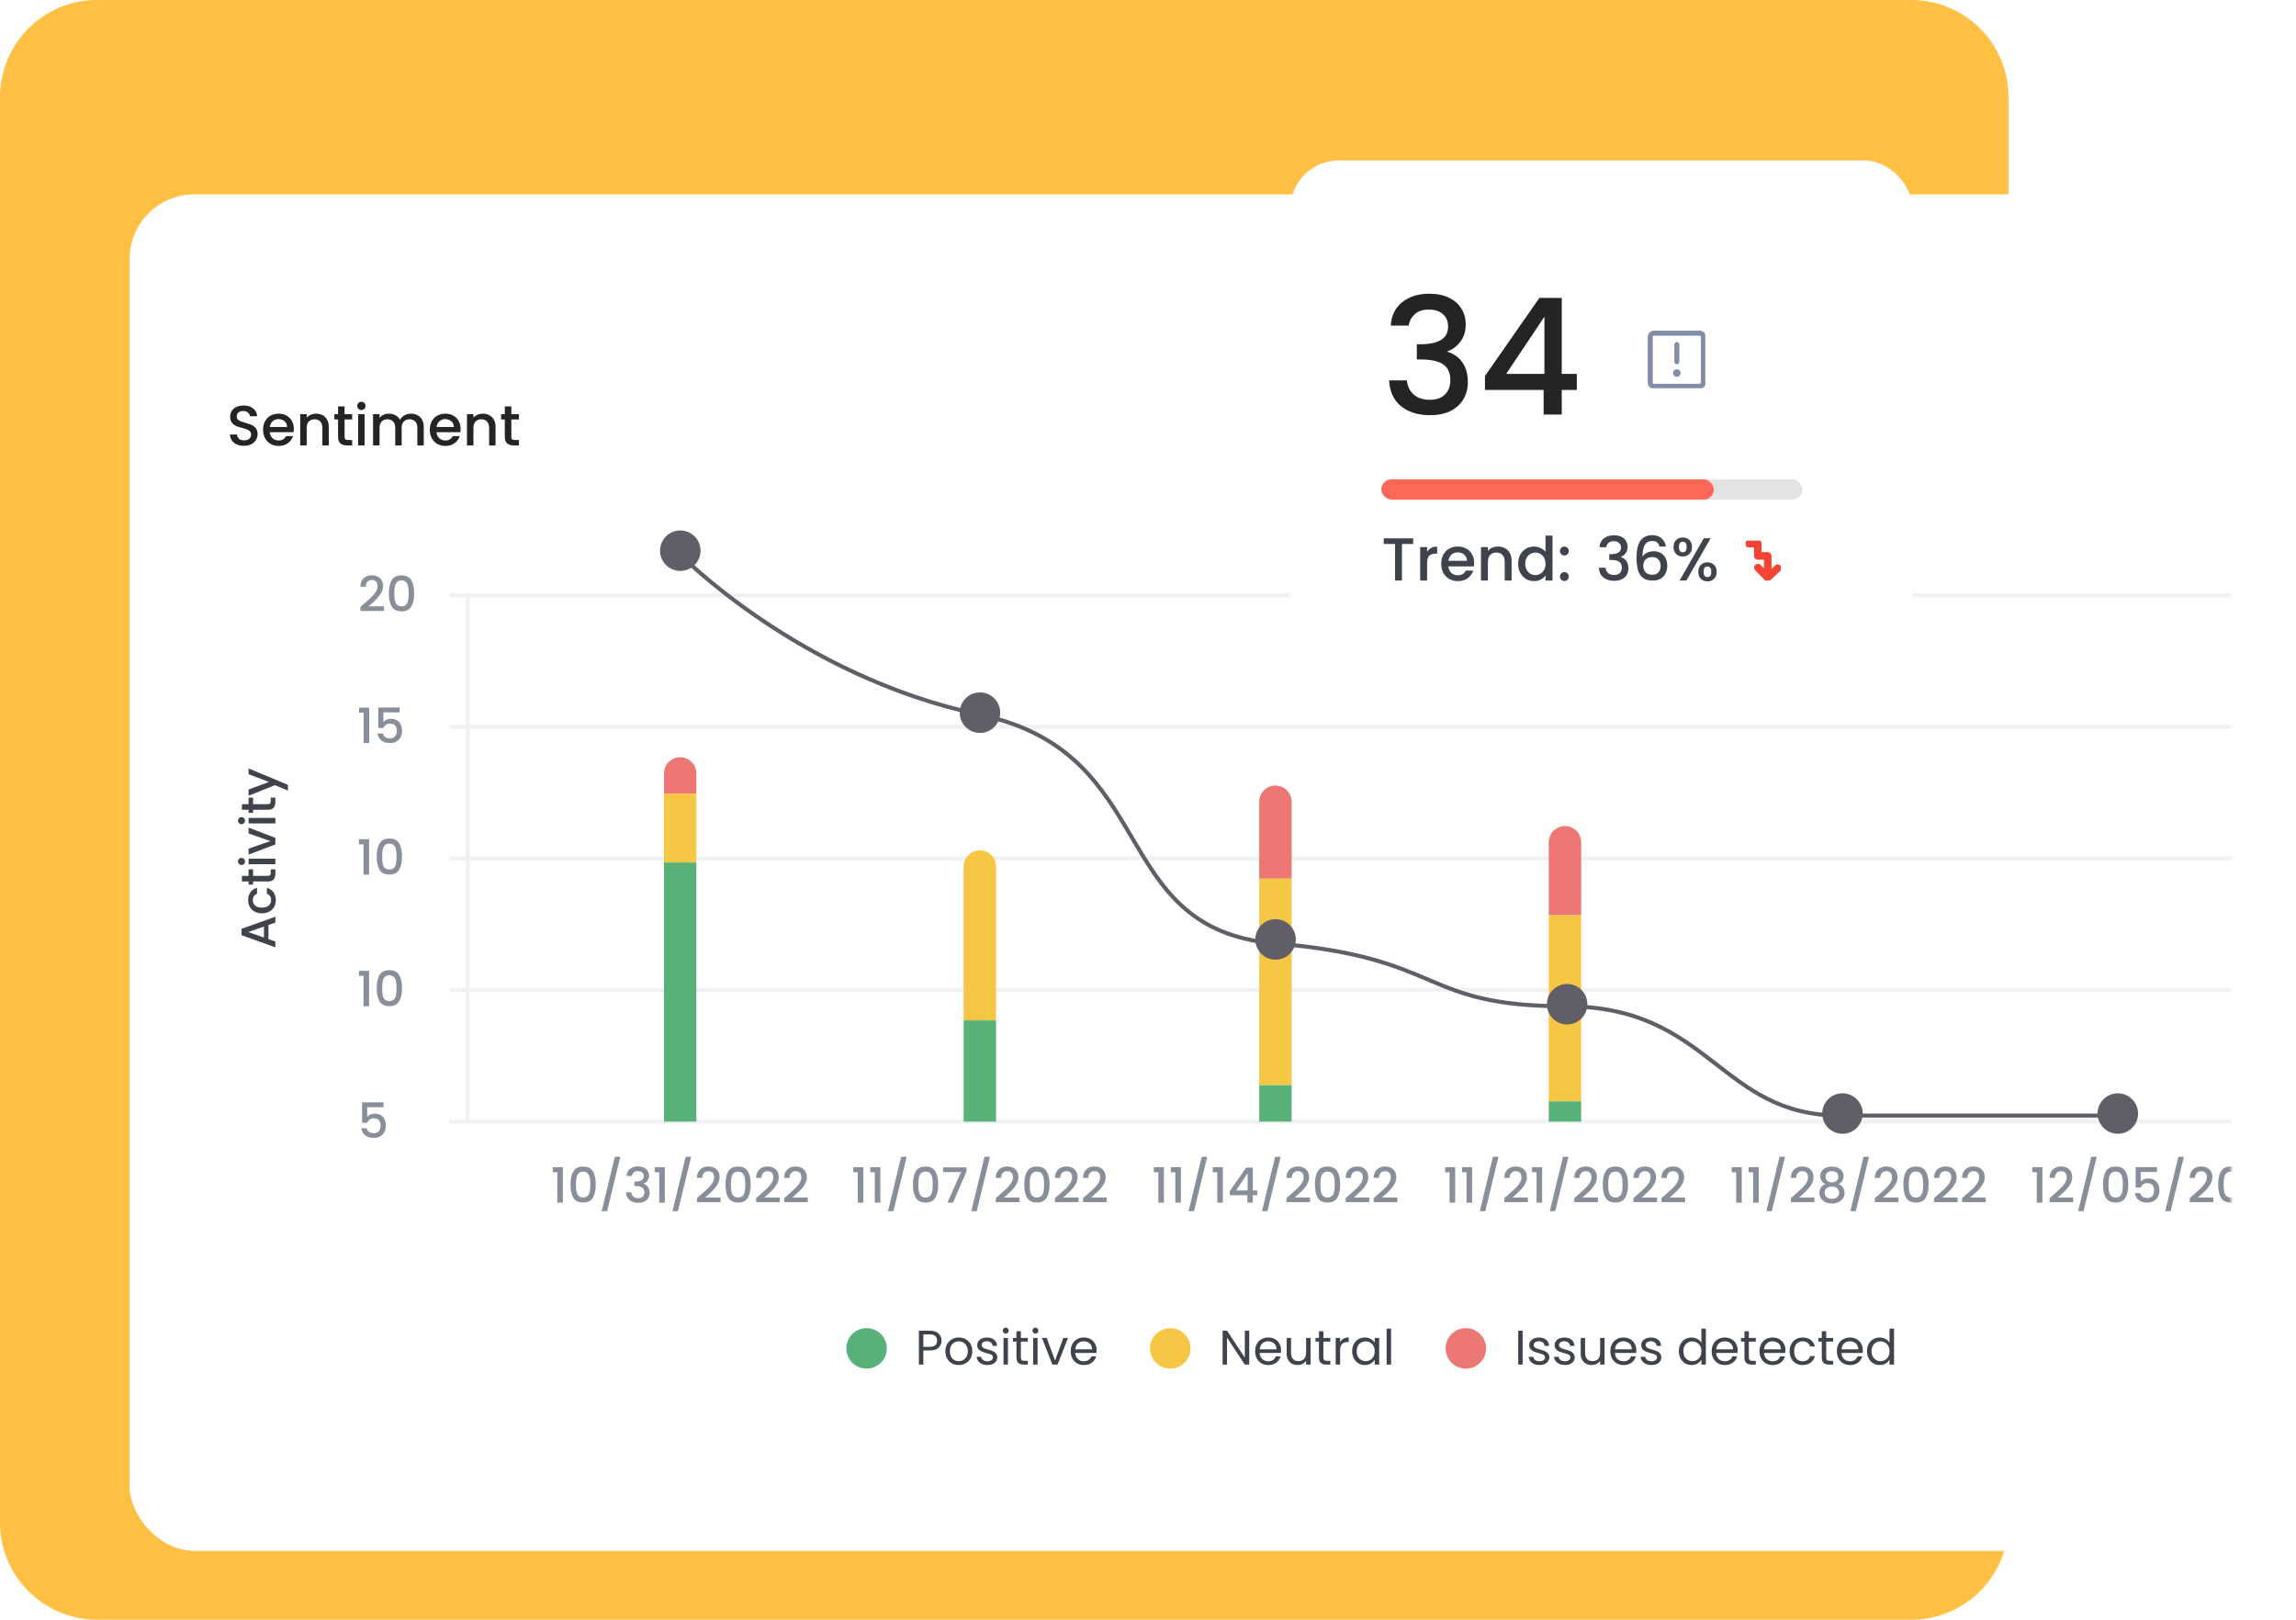
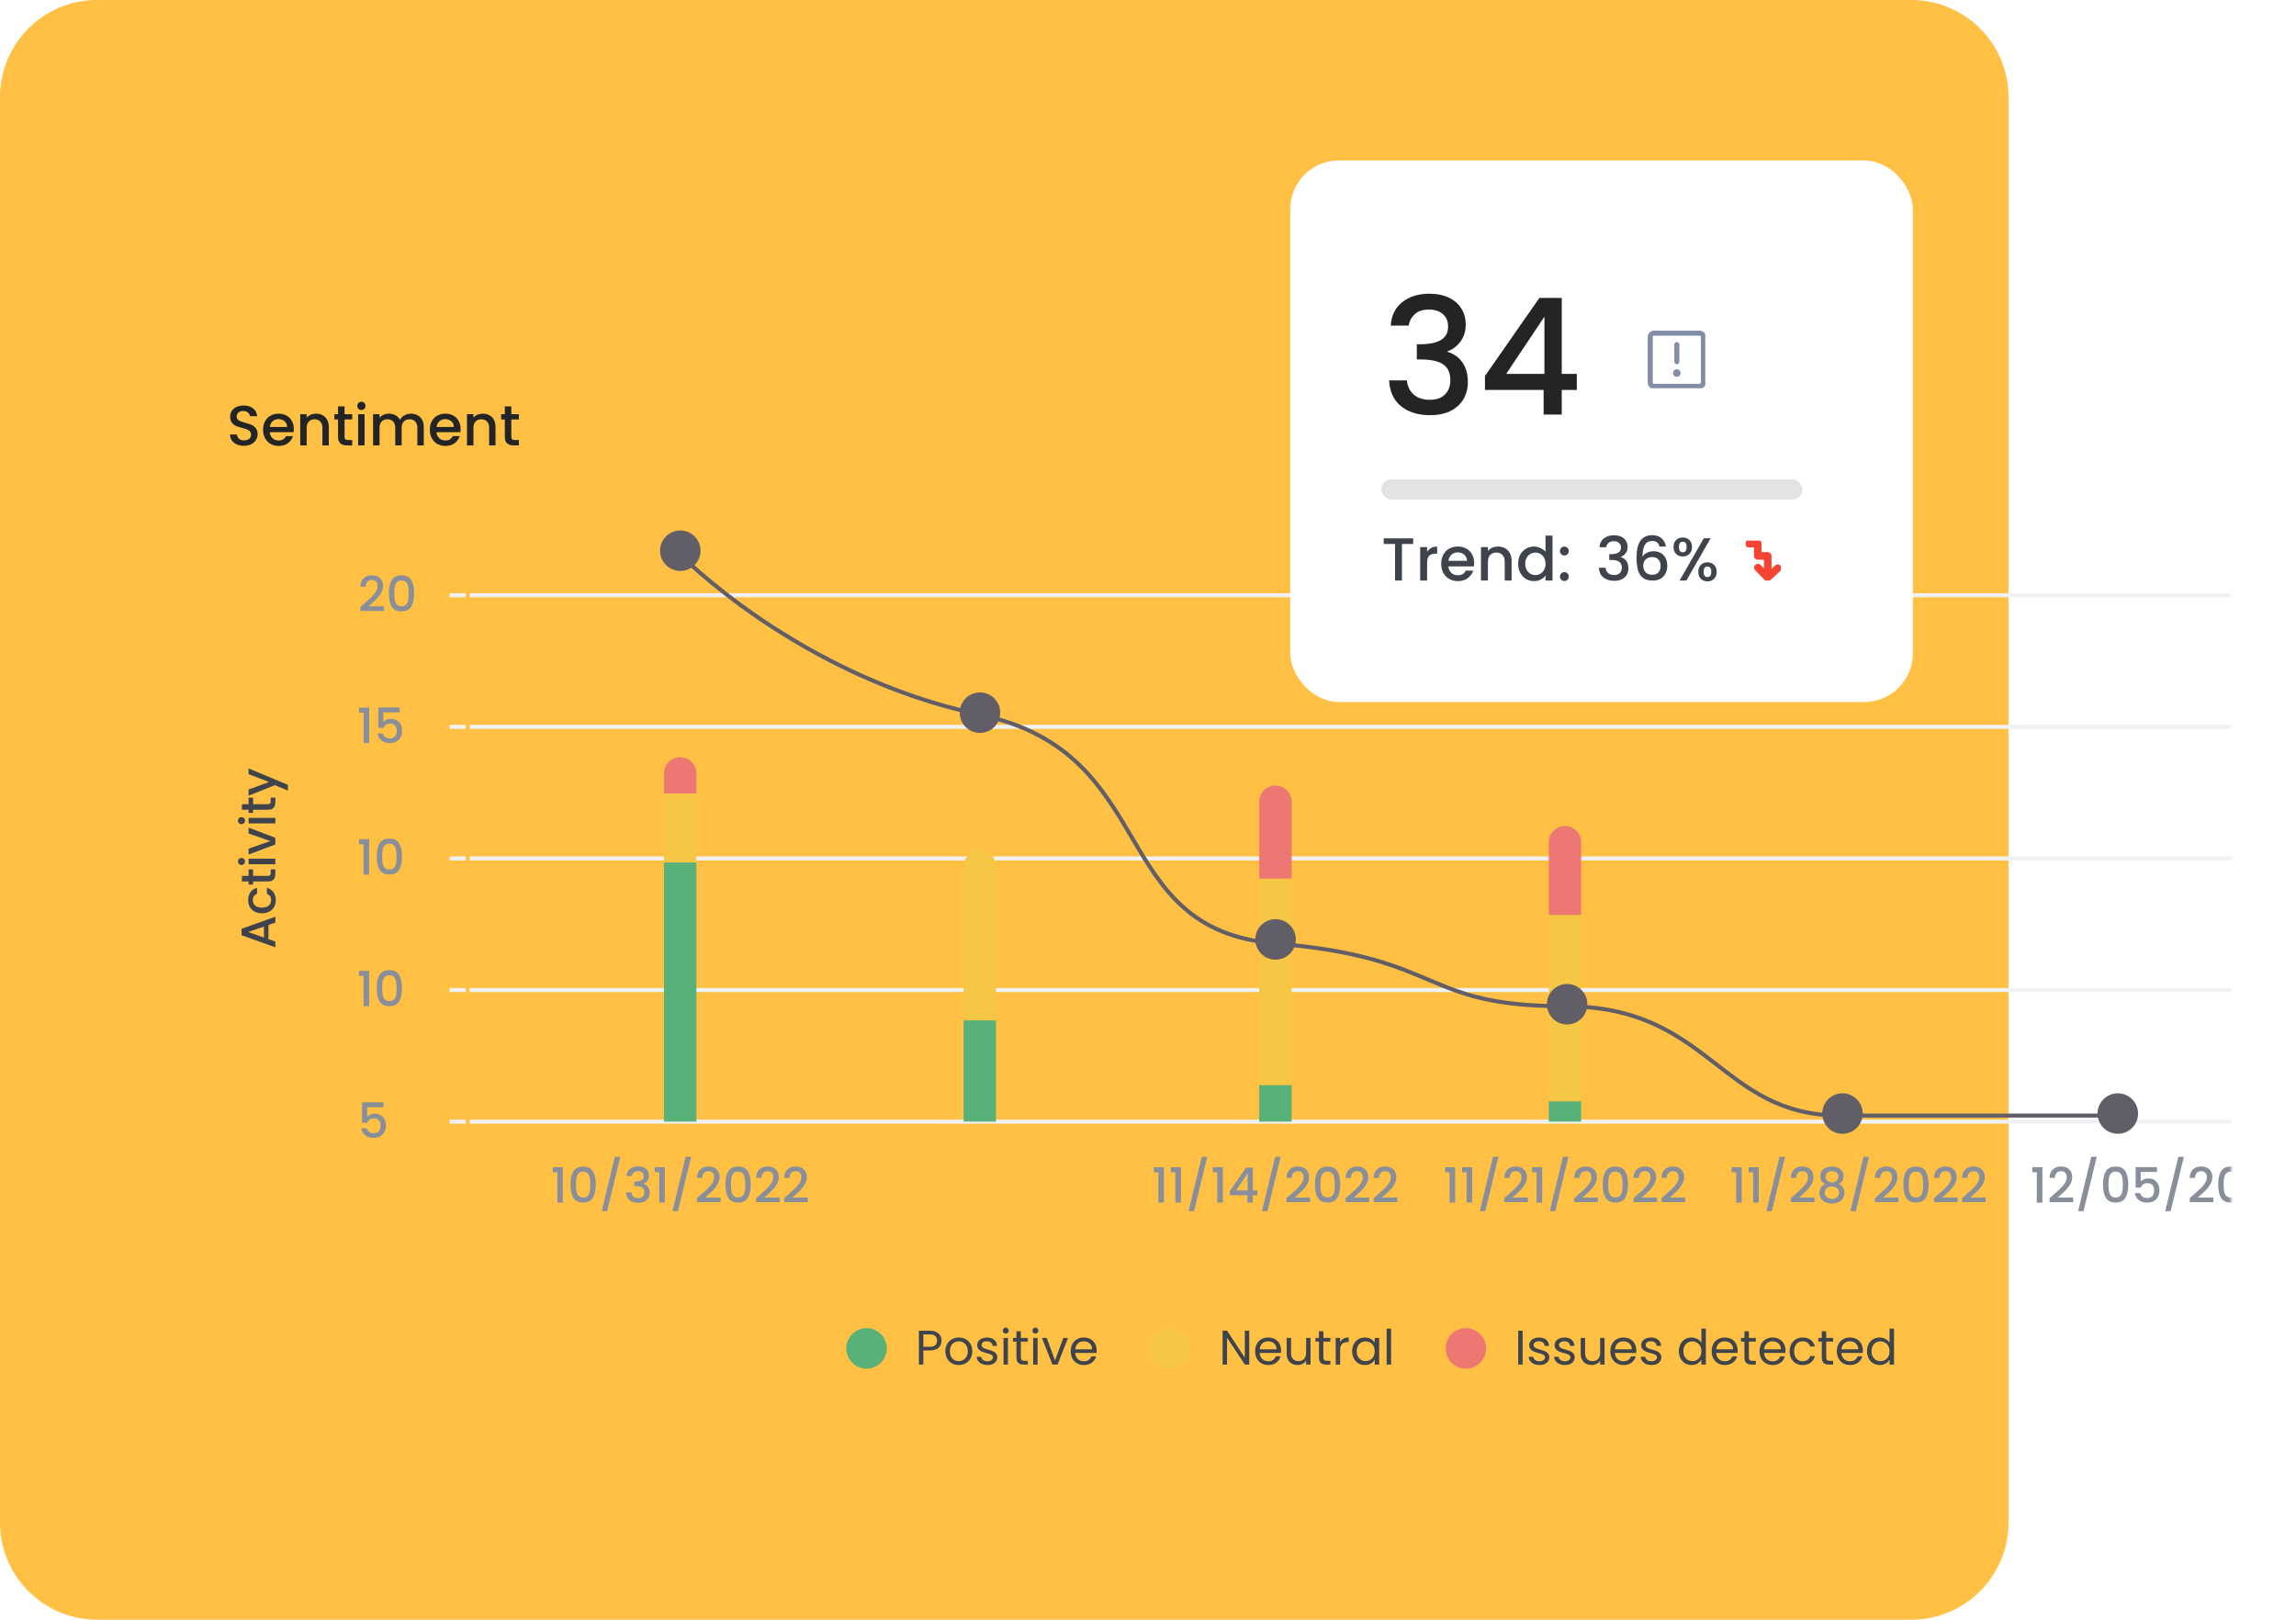
<svg xmlns="http://www.w3.org/2000/svg" width="567" height="400" viewBox="0 0 567 400" fill="none">
  <path d="M0 24C0 10.745 10.745 0 24 0H472C485.255 0 496 10.745 496 24V376C496 389.255 485.255 400 472 400H24C10.745 400 0 389.255 0 376V24Z" fill="#FFC044" />
  <g filter="url(#filter0_dd_1716_67211)">
-     <rect x="32" y="32" width="519" height="335" rx="16" fill="white" />
-   </g>
+     </g>
  <mask id="mask0_1716_67211" style="mask-type:alpha" maskUnits="userSpaceOnUse" x="32" y="32" width="519" height="335">
    <rect x="32" y="32" width="519" height="335" rx="16" fill="#D9D9D9" />
  </mask>
  <g mask="url(#mask0_1716_67211)">
    <path d="M60.256 110.098C59.603 110.098 59.015 109.986 58.492 109.762C57.969 109.529 57.559 109.202 57.26 108.782C56.961 108.362 56.812 107.872 56.812 107.312H58.52C58.557 107.732 58.721 108.077 59.01 108.348C59.309 108.619 59.724 108.754 60.256 108.754C60.807 108.754 61.236 108.623 61.544 108.362C61.852 108.091 62.006 107.746 62.006 107.326C62.006 106.999 61.908 106.733 61.712 106.528C61.525 106.323 61.287 106.164 60.998 106.052C60.718 105.94 60.326 105.819 59.822 105.688C59.187 105.52 58.669 105.352 58.268 105.184C57.876 105.007 57.54 104.736 57.26 104.372C56.98 104.008 56.84 103.523 56.84 102.916C56.84 102.356 56.98 101.866 57.26 101.446C57.54 101.026 57.932 100.704 58.436 100.48C58.94 100.256 59.523 100.144 60.186 100.144C61.129 100.144 61.899 100.382 62.496 100.858C63.103 101.325 63.439 101.969 63.504 102.79H61.74C61.712 102.435 61.544 102.132 61.236 101.88C60.928 101.628 60.522 101.502 60.018 101.502C59.561 101.502 59.187 101.619 58.898 101.852C58.609 102.085 58.464 102.421 58.464 102.86C58.464 103.159 58.553 103.406 58.73 103.602C58.917 103.789 59.15 103.938 59.43 104.05C59.71 104.162 60.093 104.283 60.578 104.414C61.222 104.591 61.745 104.769 62.146 104.946C62.557 105.123 62.902 105.399 63.182 105.772C63.471 106.136 63.616 106.626 63.616 107.242C63.616 107.737 63.481 108.203 63.21 108.642C62.949 109.081 62.561 109.435 62.048 109.706C61.544 109.967 60.947 110.098 60.256 110.098ZM72.569 105.954C72.569 106.243 72.551 106.505 72.513 106.738H66.619C66.666 107.354 66.895 107.849 67.305 108.222C67.716 108.595 68.22 108.782 68.817 108.782C69.676 108.782 70.283 108.423 70.637 107.704H72.359C72.126 108.413 71.701 108.997 71.085 109.454C70.479 109.902 69.723 110.126 68.817 110.126C68.08 110.126 67.417 109.963 66.829 109.636C66.251 109.3 65.793 108.833 65.457 108.236C65.131 107.629 64.967 106.929 64.967 106.136C64.967 105.343 65.126 104.647 65.443 104.05C65.77 103.443 66.223 102.977 66.801 102.65C67.389 102.323 68.061 102.16 68.817 102.16C69.545 102.16 70.194 102.319 70.763 102.636C71.333 102.953 71.776 103.401 72.093 103.98C72.411 104.549 72.569 105.207 72.569 105.954ZM70.903 105.45C70.894 104.862 70.684 104.391 70.273 104.036C69.863 103.681 69.354 103.504 68.747 103.504C68.197 103.504 67.725 103.681 67.333 104.036C66.941 104.381 66.708 104.853 66.633 105.45H70.903ZM78.032 102.16C78.638 102.16 79.18 102.286 79.656 102.538C80.141 102.79 80.519 103.163 80.79 103.658C81.061 104.153 81.196 104.75 81.196 105.45V110H79.614V105.688C79.614 104.997 79.441 104.47 79.096 104.106C78.751 103.733 78.279 103.546 77.682 103.546C77.085 103.546 76.609 103.733 76.254 104.106C75.909 104.47 75.736 104.997 75.736 105.688V110H74.14V102.286H75.736V103.168C75.997 102.851 76.329 102.603 76.73 102.426C77.141 102.249 77.575 102.16 78.032 102.16ZM85.094 103.588V107.858C85.094 108.147 85.159 108.357 85.29 108.488C85.43 108.609 85.663 108.67 85.99 108.67H86.97V110H85.71C84.991 110 84.44 109.832 84.058 109.496C83.675 109.16 83.484 108.614 83.484 107.858V103.588H82.574V102.286H83.484V100.368H85.094V102.286H86.97V103.588H85.094ZM89.253 101.264C88.963 101.264 88.721 101.166 88.525 100.97C88.329 100.774 88.231 100.531 88.231 100.242C88.231 99.953 88.329 99.71 88.525 99.514C88.721 99.318 88.963 99.22 89.253 99.22C89.533 99.22 89.771 99.318 89.967 99.514C90.163 99.71 90.261 99.953 90.261 100.242C90.261 100.531 90.163 100.774 89.967 100.97C89.771 101.166 89.533 101.264 89.253 101.264ZM90.037 102.286V110H88.441V102.286H90.037ZM101.47 102.16C102.077 102.16 102.618 102.286 103.094 102.538C103.579 102.79 103.957 103.163 104.228 103.658C104.508 104.153 104.648 104.75 104.648 105.45V110H103.066V105.688C103.066 104.997 102.893 104.47 102.548 104.106C102.203 103.733 101.731 103.546 101.134 103.546C100.537 103.546 100.061 103.733 99.706 104.106C99.361 104.47 99.188 104.997 99.188 105.688V110H97.606V105.688C97.606 104.997 97.433 104.47 97.088 104.106C96.743 103.733 96.271 103.546 95.674 103.546C95.077 103.546 94.601 103.733 94.246 104.106C93.901 104.47 93.728 104.997 93.728 105.688V110H92.132V102.286H93.728V103.168C93.989 102.851 94.321 102.603 94.722 102.426C95.123 102.249 95.553 102.16 96.01 102.16C96.626 102.16 97.177 102.291 97.662 102.552C98.147 102.813 98.521 103.191 98.782 103.686C99.015 103.219 99.379 102.851 99.874 102.58C100.369 102.3 100.901 102.16 101.47 102.16ZM113.749 105.954C113.749 106.243 113.73 106.505 113.693 106.738H107.799C107.846 107.354 108.074 107.849 108.485 108.222C108.896 108.595 109.4 108.782 109.997 108.782C110.856 108.782 111.462 108.423 111.817 107.704H113.539C113.306 108.413 112.881 108.997 112.265 109.454C111.658 109.902 110.902 110.126 109.997 110.126C109.26 110.126 108.597 109.963 108.009 109.636C107.43 109.3 106.973 108.833 106.637 108.236C106.31 107.629 106.147 106.929 106.147 106.136C106.147 105.343 106.306 104.647 106.623 104.05C106.95 103.443 107.402 102.977 107.981 102.65C108.569 102.323 109.241 102.16 109.997 102.16C110.725 102.16 111.374 102.319 111.943 102.636C112.512 102.953 112.956 103.401 113.273 103.98C113.59 104.549 113.749 105.207 113.749 105.954ZM112.083 105.45C112.074 104.862 111.864 104.391 111.453 104.036C111.042 103.681 110.534 103.504 109.927 103.504C109.376 103.504 108.905 103.681 108.513 104.036C108.121 104.381 107.888 104.853 107.813 105.45H112.083ZM119.212 102.16C119.818 102.16 120.36 102.286 120.836 102.538C121.321 102.79 121.699 103.163 121.97 103.658C122.24 104.153 122.376 104.75 122.376 105.45V110H120.794V105.688C120.794 104.997 120.621 104.47 120.276 104.106C119.93 103.733 119.459 103.546 118.862 103.546C118.264 103.546 117.788 103.733 117.434 104.106C117.088 104.47 116.916 104.997 116.916 105.688V110H115.32V102.286H116.916V103.168C117.177 102.851 117.508 102.603 117.91 102.426C118.32 102.249 118.754 102.16 119.212 102.16ZM126.273 103.588V107.858C126.273 108.147 126.339 108.357 126.469 108.488C126.609 108.609 126.843 108.67 127.169 108.67H128.149V110H126.889C126.171 110 125.62 109.832 125.237 109.496C124.855 109.16 124.663 108.614 124.663 107.858V103.588H123.753V102.286H124.663V100.368H126.273V102.286H128.149V103.588H126.273Z" fill="#222426" />
    <path d="M66.296 228.431L66.296 231.923L68 232.523L68 233.951L59.648 230.963L59.648 229.379L68 226.391L68 227.831L66.296 228.431ZM65.18 228.815L61.304 230.171L65.18 231.539L65.18 228.815ZM64.688 225.548C64.008 225.548 63.412 225.412 62.9 225.14C62.38 224.86 61.98 224.476 61.7 223.988C61.42 223.5 61.28 222.94 61.28 222.308C61.28 221.508 61.472 220.848 61.856 220.328C62.232 219.8 62.772 219.444 63.476 219.26L63.476 220.736C63.148 220.856 62.892 221.048 62.708 221.312C62.524 221.576 62.432 221.908 62.432 222.308C62.432 222.868 62.632 223.316 63.032 223.652C63.424 223.98 63.976 224.144 64.688 224.144C65.4 224.144 65.956 223.98 66.356 223.652C66.756 223.316 66.956 222.868 66.956 222.308C66.956 221.516 66.608 220.992 65.912 220.736L65.912 219.26C66.584 219.452 67.12 219.812 67.52 220.34C67.912 220.868 68.108 221.524 68.108 222.308C68.108 222.94 67.968 223.5 67.688 223.988C67.4 224.476 67 224.86 66.488 225.14C65.968 225.412 65.368 225.548 64.688 225.548ZM62.504 216.301L66.164 216.301C66.412 216.301 66.592 216.245 66.704 216.133C66.808 216.013 66.86 215.813 66.86 215.533L66.86 214.693L68 214.693L68 215.773C68 216.389 67.856 216.861 67.568 217.189C67.28 217.517 66.812 217.681 66.164 217.681L62.504 217.681L62.504 218.461L61.388 218.461L61.388 217.681L59.744 217.681L59.744 216.301L61.388 216.301L61.388 214.693L62.504 214.693L62.504 216.301ZM60.512 212.736C60.512 212.984 60.428 213.192 60.26 213.36C60.092 213.528 59.884 213.612 59.636 213.612C59.388 213.612 59.18 213.528 59.012 213.36C58.844 213.192 58.76 212.984 58.76 212.736C58.76 212.496 58.844 212.292 59.012 212.124C59.18 211.956 59.388 211.872 59.636 211.872C59.884 211.872 60.092 211.956 60.26 212.124C60.428 212.292 60.512 212.496 60.512 212.736ZM61.388 212.064L68 212.064L68 213.432L61.388 213.432L61.388 212.064ZM66.776 207.712L61.388 205.84L61.388 204.388L68 206.908L68 208.54L61.388 211.048L61.388 209.584L66.776 207.712ZM60.512 202.658C60.512 202.906 60.428 203.114 60.26 203.282C60.092 203.45 59.884 203.534 59.636 203.534C59.388 203.534 59.18 203.45 59.012 203.282C58.844 203.114 58.76 202.906 58.76 202.658C58.76 202.418 58.844 202.214 59.012 202.046C59.18 201.878 59.388 201.794 59.636 201.794C59.884 201.794 60.092 201.878 60.26 202.046C60.428 202.214 60.512 202.418 60.512 202.658ZM61.388 201.986L68 201.986L68 203.354L61.388 203.354L61.388 201.986ZM62.504 198.594L66.164 198.594C66.412 198.594 66.592 198.538 66.704 198.426C66.808 198.306 66.86 198.106 66.86 197.826L66.86 196.986L68 196.986L68 198.066C68 198.682 67.856 199.154 67.568 199.482C67.28 199.81 66.812 199.974 66.164 199.974L62.504 199.974L62.504 200.754L61.388 200.754L61.388 199.974L59.744 199.974L59.744 198.594L61.388 198.594L61.388 196.986L62.504 196.986L62.504 198.594ZM61.388 189.773L71.108 193.829L71.108 195.245L67.892 193.901L61.388 196.505L61.388 194.981L66.428 193.121L61.388 191.189L61.388 189.773Z" fill="#3E434C" />
    <path d="M89.863 149.14C90.631 148.476 91.235 147.932 91.675 147.508C92.123 147.076 92.495 146.628 92.791 146.164C93.087 145.7 93.235 145.236 93.235 144.772C93.235 144.292 93.119 143.916 92.887 143.644C92.663 143.372 92.307 143.236 91.819 143.236C91.347 143.236 90.979 143.388 90.715 143.692C90.459 143.988 90.323 144.388 90.307 144.892H88.987C89.011 143.98 89.283 143.284 89.803 142.804C90.331 142.316 90.999 142.072 91.807 142.072C92.679 142.072 93.359 142.312 93.847 142.792C94.343 143.272 94.591 143.912 94.591 144.712C94.591 145.288 94.443 145.844 94.147 146.38C93.859 146.908 93.511 147.384 93.103 147.808C92.703 148.224 92.191 148.708 91.567 149.26L91.027 149.74H94.831V150.88H88.999V149.884L89.863 149.14ZM96.032 146.512C96.032 145.128 96.264 144.048 96.728 143.272C97.201 142.488 98.008 142.096 99.153 142.096C100.297 142.096 101.101 142.488 101.565 143.272C102.037 144.048 102.273 145.128 102.273 146.512C102.273 147.912 102.037 149.008 101.565 149.8C101.101 150.584 100.297 150.976 99.153 150.976C98.008 150.976 97.201 150.584 96.728 149.8C96.264 149.008 96.032 147.912 96.032 146.512ZM100.929 146.512C100.929 145.864 100.885 145.316 100.797 144.868C100.717 144.42 100.549 144.056 100.293 143.776C100.037 143.488 99.656 143.344 99.153 143.344C98.648 143.344 98.269 143.488 98.013 143.776C97.757 144.056 97.585 144.42 97.496 144.868C97.416 145.316 97.376 145.864 97.376 146.512C97.376 147.184 97.416 147.748 97.496 148.204C97.576 148.66 97.745 149.028 98.001 149.308C98.264 149.588 98.648 149.728 99.153 149.728C99.656 149.728 100.037 149.588 100.293 149.308C100.557 149.028 100.729 148.66 100.809 148.204C100.889 147.748 100.929 147.184 100.929 146.512Z" fill="#898F9A" />
    <path d="M88.681 176V174.752H91.177V183.5H89.797V176H88.681ZM98.696 175.928H94.676V178.316C94.844 178.092 95.092 177.904 95.42 177.752C95.756 177.6 96.112 177.524 96.488 177.524C97.16 177.524 97.704 177.668 98.12 177.956C98.544 178.244 98.844 178.608 99.02 179.048C99.204 179.488 99.296 179.952 99.296 180.44C99.296 181.032 99.18 181.56 98.948 182.024C98.724 182.48 98.384 182.84 97.928 183.104C97.48 183.368 96.928 183.5 96.272 183.5C95.4 183.5 94.7 183.284 94.172 182.852C93.644 182.42 93.328 181.848 93.224 181.136H94.556C94.644 181.512 94.84 181.812 95.144 182.036C95.448 182.252 95.828 182.36 96.284 182.36C96.852 182.36 97.276 182.188 97.556 181.844C97.844 181.5 97.988 181.044 97.988 180.476C97.988 179.9 97.844 179.46 97.556 179.156C97.268 178.844 96.844 178.688 96.284 178.688C95.892 178.688 95.56 178.788 95.288 178.988C95.024 179.18 94.832 179.444 94.712 179.78H93.416V174.728H98.696V175.928Z" fill="#898F9A" />
    <path d="M88.657 208.5V207.252H91.153V216H89.773V208.5H88.657ZM93.032 211.512C93.032 210.128 93.264 209.048 93.728 208.272C94.201 207.488 95.008 207.096 96.153 207.096C97.296 207.096 98.1 207.488 98.564 208.272C99.037 209.048 99.272 210.128 99.272 211.512C99.272 212.912 99.037 214.008 98.564 214.8C98.1 215.584 97.296 215.976 96.153 215.976C95.008 215.976 94.201 215.584 93.728 214.8C93.264 214.008 93.032 212.912 93.032 211.512ZM97.928 211.512C97.928 210.864 97.885 210.316 97.796 209.868C97.716 209.42 97.549 209.056 97.293 208.776C97.037 208.488 96.656 208.344 96.153 208.344C95.648 208.344 95.269 208.488 95.013 208.776C94.757 209.056 94.585 209.42 94.496 209.868C94.416 210.316 94.376 210.864 94.376 211.512C94.376 212.184 94.416 212.748 94.496 213.204C94.576 213.66 94.745 214.028 95.001 214.308C95.264 214.588 95.648 214.728 96.153 214.728C96.656 214.728 97.037 214.588 97.293 214.308C97.556 214.028 97.728 213.66 97.808 213.204C97.888 212.748 97.928 212.184 97.928 211.512Z" fill="#898F9A" />
    <path d="M88.657 241V239.752H91.153V248.5H89.773V241H88.657ZM93.032 244.012C93.032 242.628 93.264 241.548 93.728 240.772C94.201 239.988 95.008 239.596 96.153 239.596C97.296 239.596 98.1 239.988 98.564 240.772C99.037 241.548 99.272 242.628 99.272 244.012C99.272 245.412 99.037 246.508 98.564 247.3C98.1 248.084 97.296 248.476 96.153 248.476C95.008 248.476 94.201 248.084 93.728 247.3C93.264 246.508 93.032 245.412 93.032 244.012ZM97.928 244.012C97.928 243.364 97.885 242.816 97.796 242.368C97.716 241.92 97.549 241.556 97.293 241.276C97.037 240.988 96.656 240.844 96.153 240.844C95.648 240.844 95.269 240.988 95.013 241.276C94.757 241.556 94.585 241.92 94.496 242.368C94.416 242.816 94.376 243.364 94.376 244.012C94.376 244.684 94.416 245.248 94.496 245.704C94.576 246.16 94.745 246.528 95.001 246.808C95.264 247.088 95.648 247.228 96.153 247.228C96.656 247.228 97.037 247.088 97.293 246.808C97.556 246.528 97.728 246.16 97.808 245.704C97.888 245.248 97.928 244.684 97.928 244.012Z" fill="#898F9A" />
    <path d="M94.696 273.428H90.676V275.816C90.844 275.592 91.092 275.404 91.42 275.252C91.756 275.1 92.112 275.024 92.488 275.024C93.16 275.024 93.704 275.168 94.12 275.456C94.544 275.744 94.844 276.108 95.02 276.548C95.204 276.988 95.296 277.452 95.296 277.94C95.296 278.532 95.18 279.06 94.948 279.524C94.724 279.98 94.384 280.34 93.928 280.604C93.48 280.868 92.928 281 92.272 281C91.4 281 90.7 280.784 90.172 280.352C89.644 279.92 89.328 279.348 89.224 278.636H90.556C90.644 279.012 90.84 279.312 91.144 279.536C91.448 279.752 91.828 279.86 92.284 279.86C92.852 279.86 93.276 279.688 93.556 279.344C93.844 279 93.988 278.544 93.988 277.976C93.988 277.4 93.844 276.96 93.556 276.656C93.268 276.344 92.844 276.188 92.284 276.188C91.892 276.188 91.56 276.288 91.288 276.488C91.024 276.68 90.832 276.944 90.712 277.28H89.416V272.228H94.696V273.428Z" fill="#898F9A" />
    <rect width="4" height="1" transform="translate(111 146.5)" fill="#F0F1F2" />
    <rect width="4" height="1" transform="translate(111 179)" fill="#F0F1F2" />
    <rect width="4" height="1" transform="translate(111 211.5)" fill="#F0F1F2" />
    <rect width="4" height="1" transform="translate(111 244)" fill="#F0F1F2" />
    <rect width="4" height="1" transform="translate(111 276.5)" fill="#F0F1F2" />
-     <rect width="1" height="131" transform="translate(115 146.5)" fill="#F0F1F2" />
    <rect width="483" height="1" transform="translate(116 146.5)" fill="#F0F1F2" />
    <rect width="483" height="1" transform="translate(116 179)" fill="#F0F1F2" />
    <rect width="483" height="1" transform="translate(116 211.5)" fill="#F0F1F2" />
    <rect width="483" height="1" transform="translate(116 244)" fill="#F0F1F2" />
    <rect width="483" height="1" transform="translate(116 276.5)" fill="#F0F1F2" />
    <path d="M163.971 191C163.971 188.791 165.762 187 167.971 187C170.18 187 171.971 188.791 171.971 191V196H163.971V191Z" fill="#ED7873" />
    <path d="M163.971 196H171.971V213H163.971V196Z" fill="#F6C645" />
    <path d="M163.971 213H171.971V277H163.971V213Z" fill="#57B179" />
    <path d="M136.513 289.5V288.252H139.009V297H137.629V289.5H136.513ZM140.888 292.512C140.888 291.128 141.12 290.048 141.584 289.272C142.056 288.488 142.864 288.096 144.008 288.096C145.152 288.096 145.956 288.488 146.42 289.272C146.892 290.048 147.128 291.128 147.128 292.512C147.128 293.912 146.892 295.008 146.42 295.8C145.956 296.584 145.152 296.976 144.008 296.976C142.864 296.976 142.056 296.584 141.584 295.8C141.12 295.008 140.888 293.912 140.888 292.512ZM145.784 292.512C145.784 291.864 145.74 291.316 145.652 290.868C145.572 290.42 145.404 290.056 145.148 289.776C144.892 289.488 144.512 289.344 144.008 289.344C143.504 289.344 143.124 289.488 142.868 289.776C142.612 290.056 142.44 290.42 142.352 290.868C142.272 291.316 142.232 291.864 142.232 292.512C142.232 293.184 142.272 293.748 142.352 294.204C142.432 294.66 142.6 295.028 142.856 295.308C143.12 295.588 143.504 295.728 144.008 295.728C144.512 295.728 144.892 295.588 145.148 295.308C145.412 295.028 145.584 294.66 145.664 294.204C145.744 293.748 145.784 293.184 145.784 292.512ZM153.195 285.672L149.931 299.1H148.587L151.839 285.672H153.195ZM154.716 290.412C154.764 289.668 155.048 289.088 155.568 288.672C156.096 288.256 156.768 288.048 157.584 288.048C158.144 288.048 158.628 288.148 159.036 288.348C159.444 288.548 159.752 288.82 159.96 289.164C160.168 289.508 160.272 289.896 160.272 290.328C160.272 290.824 160.14 291.248 159.876 291.6C159.612 291.952 159.296 292.188 158.928 292.308V292.356C159.4 292.5 159.768 292.764 160.032 293.148C160.296 293.524 160.428 294.008 160.428 294.6C160.428 295.072 160.32 295.492 160.104 295.86C159.888 296.228 159.568 296.52 159.144 296.736C158.72 296.944 158.212 297.048 157.62 297.048C156.756 297.048 156.044 296.828 155.484 296.388C154.932 295.94 154.636 295.3 154.596 294.468H155.916C155.948 294.892 156.112 295.24 156.408 295.512C156.704 295.776 157.104 295.908 157.608 295.908C158.096 295.908 158.472 295.776 158.736 295.512C159 295.24 159.132 294.892 159.132 294.468C159.132 293.908 158.952 293.512 158.592 293.28C158.24 293.04 157.696 292.92 156.96 292.92H156.648V291.792H156.972C157.62 291.784 158.112 291.676 158.448 291.468C158.792 291.26 158.964 290.932 158.964 290.484C158.964 290.1 158.84 289.796 158.592 289.572C158.344 289.34 157.992 289.224 157.536 289.224C157.088 289.224 156.74 289.34 156.492 289.572C156.244 289.796 156.096 290.076 156.048 290.412H154.716ZM161.685 289.5V288.252H164.181V297H162.801V289.5H161.685ZM170.68 285.672L167.416 299.1H166.072L169.324 285.672H170.68ZM172.98 295.14C173.748 294.476 174.352 293.932 174.792 293.508C175.24 293.076 175.612 292.628 175.908 292.164C176.204 291.7 176.352 291.236 176.352 290.772C176.352 290.292 176.236 289.916 176.004 289.644C175.78 289.372 175.424 289.236 174.936 289.236C174.464 289.236 174.096 289.388 173.832 289.692C173.576 289.988 173.44 290.388 173.424 290.892H172.104C172.128 289.98 172.4 289.284 172.92 288.804C173.448 288.316 174.116 288.072 174.924 288.072C175.796 288.072 176.476 288.312 176.964 288.792C177.46 289.272 177.708 289.912 177.708 290.712C177.708 291.288 177.56 291.844 177.264 292.38C176.976 292.908 176.628 293.384 176.22 293.808C175.82 294.224 175.308 294.708 174.684 295.26L174.144 295.74H177.948V296.88H172.116V295.884L172.98 295.14ZM179.15 292.512C179.15 291.128 179.382 290.048 179.846 289.272C180.318 288.488 181.126 288.096 182.27 288.096C183.414 288.096 184.218 288.488 184.682 289.272C185.154 290.048 185.39 291.128 185.39 292.512C185.39 293.912 185.154 295.008 184.682 295.8C184.218 296.584 183.414 296.976 182.27 296.976C181.126 296.976 180.318 296.584 179.846 295.8C179.382 295.008 179.15 293.912 179.15 292.512ZM184.046 292.512C184.046 291.864 184.002 291.316 183.914 290.868C183.834 290.42 183.666 290.056 183.41 289.776C183.154 289.488 182.774 289.344 182.27 289.344C181.766 289.344 181.386 289.488 181.13 289.776C180.874 290.056 180.702 290.42 180.614 290.868C180.534 291.316 180.494 291.864 180.494 292.512C180.494 293.184 180.534 293.748 180.614 294.204C180.694 294.66 180.862 295.028 181.118 295.308C181.382 295.588 181.766 295.728 182.27 295.728C182.774 295.728 183.154 295.588 183.41 295.308C183.674 295.028 183.846 294.66 183.926 294.204C184.006 293.748 184.046 293.184 184.046 292.512ZM187.593 295.14C188.361 294.476 188.965 293.932 189.405 293.508C189.853 293.076 190.225 292.628 190.521 292.164C190.817 291.7 190.965 291.236 190.965 290.772C190.965 290.292 190.849 289.916 190.617 289.644C190.393 289.372 190.037 289.236 189.549 289.236C189.077 289.236 188.709 289.388 188.445 289.692C188.189 289.988 188.053 290.388 188.037 290.892H186.717C186.741 289.98 187.013 289.284 187.533 288.804C188.061 288.316 188.729 288.072 189.537 288.072C190.409 288.072 191.089 288.312 191.577 288.792C192.073 289.272 192.321 289.912 192.321 290.712C192.321 291.288 192.173 291.844 191.877 292.38C191.589 292.908 191.241 293.384 190.833 293.808C190.433 294.224 189.921 294.708 189.297 295.26L188.757 295.74H192.561V296.88H186.729V295.884L187.593 295.14ZM194.519 295.14C195.287 294.476 195.891 293.932 196.331 293.508C196.779 293.076 197.151 292.628 197.447 292.164C197.743 291.7 197.891 291.236 197.891 290.772C197.891 290.292 197.775 289.916 197.543 289.644C197.319 289.372 196.963 289.236 196.475 289.236C196.003 289.236 195.635 289.388 195.371 289.692C195.115 289.988 194.979 290.388 194.963 290.892H193.643C193.667 289.98 193.939 289.284 194.459 288.804C194.987 288.316 195.655 288.072 196.463 288.072C197.335 288.072 198.015 288.312 198.503 288.792C198.999 289.272 199.247 289.912 199.247 290.712C199.247 291.288 199.099 291.844 198.803 292.38C198.515 292.908 198.167 293.384 197.759 293.808C197.359 294.224 196.847 294.708 196.223 295.26L195.683 295.74H199.487V296.88H193.655V295.884L194.519 295.14Z" fill="#898F9A" />
    <path d="M237.971 214C237.971 211.791 239.762 210 241.971 210C244.18 210 245.971 211.791 245.971 214V252H237.971V214Z" fill="#F6C645" />
    <path d="M237.971 252H245.971V277H237.971V252Z" fill="#57B179" />
-     <path d="M210.718 289.5V288.252H213.214V297H211.834V289.5H210.718ZM214.913 289.5V288.252H217.409V297H216.029V289.5H214.913ZM223.908 285.672L220.644 299.1H219.3L222.552 285.672H223.908ZM225.452 292.512C225.452 291.128 225.684 290.048 226.148 289.272C226.62 288.488 227.428 288.096 228.572 288.096C229.716 288.096 230.52 288.488 230.984 289.272C231.456 290.048 231.692 291.128 231.692 292.512C231.692 293.912 231.456 295.008 230.984 295.8C230.52 296.584 229.716 296.976 228.572 296.976C227.428 296.976 226.62 296.584 226.148 295.8C225.684 295.008 225.452 293.912 225.452 292.512ZM230.348 292.512C230.348 291.864 230.304 291.316 230.216 290.868C230.136 290.42 229.968 290.056 229.712 289.776C229.456 289.488 229.076 289.344 228.572 289.344C228.068 289.344 227.688 289.488 227.432 289.776C227.176 290.056 227.004 290.42 226.916 290.868C226.836 291.316 226.796 291.864 226.796 292.512C226.796 293.184 226.836 293.748 226.916 294.204C226.996 294.66 227.164 295.028 227.42 295.308C227.684 295.588 228.068 295.728 228.572 295.728C229.076 295.728 229.456 295.588 229.712 295.308C229.976 295.028 230.148 294.66 230.228 294.204C230.308 293.748 230.348 293.184 230.348 292.512ZM238.684 289.308L235.348 297H233.968L237.34 289.452H232.9V288.288H238.684V289.308ZM244.475 285.672L241.211 299.1H239.867L243.119 285.672H244.475ZM246.775 295.14C247.543 294.476 248.147 293.932 248.587 293.508C249.035 293.076 249.407 292.628 249.703 292.164C249.999 291.7 250.147 291.236 250.147 290.772C250.147 290.292 250.031 289.916 249.799 289.644C249.575 289.372 249.219 289.236 248.731 289.236C248.259 289.236 247.891 289.388 247.627 289.692C247.371 289.988 247.235 290.388 247.219 290.892H245.899C245.923 289.98 246.195 289.284 246.715 288.804C247.243 288.316 247.911 288.072 248.719 288.072C249.591 288.072 250.271 288.312 250.759 288.792C251.255 289.272 251.503 289.912 251.503 290.712C251.503 291.288 251.355 291.844 251.059 292.38C250.771 292.908 250.423 293.384 250.015 293.808C249.615 294.224 249.103 294.708 248.479 295.26L247.939 295.74H251.743V296.88H245.911V295.884L246.775 295.14ZM252.945 292.512C252.945 291.128 253.177 290.048 253.641 289.272C254.113 288.488 254.921 288.096 256.065 288.096C257.209 288.096 258.013 288.488 258.477 289.272C258.949 290.048 259.185 291.128 259.185 292.512C259.185 293.912 258.949 295.008 258.477 295.8C258.013 296.584 257.209 296.976 256.065 296.976C254.921 296.976 254.113 296.584 253.641 295.8C253.177 295.008 252.945 293.912 252.945 292.512ZM257.841 292.512C257.841 291.864 257.797 291.316 257.709 290.868C257.629 290.42 257.461 290.056 257.205 289.776C256.949 289.488 256.569 289.344 256.065 289.344C255.561 289.344 255.181 289.488 254.925 289.776C254.669 290.056 254.497 290.42 254.409 290.868C254.329 291.316 254.289 291.864 254.289 292.512C254.289 293.184 254.329 293.748 254.409 294.204C254.489 294.66 254.657 295.028 254.913 295.308C255.177 295.588 255.561 295.728 256.065 295.728C256.569 295.728 256.949 295.588 257.205 295.308C257.469 295.028 257.641 294.66 257.721 294.204C257.801 293.748 257.841 293.184 257.841 292.512ZM261.388 295.14C262.156 294.476 262.76 293.932 263.2 293.508C263.648 293.076 264.02 292.628 264.316 292.164C264.612 291.7 264.76 291.236 264.76 290.772C264.76 290.292 264.644 289.916 264.412 289.644C264.188 289.372 263.832 289.236 263.344 289.236C262.872 289.236 262.504 289.388 262.24 289.692C261.984 289.988 261.848 290.388 261.832 290.892H260.512C260.536 289.98 260.808 289.284 261.328 288.804C261.856 288.316 262.524 288.072 263.332 288.072C264.204 288.072 264.884 288.312 265.372 288.792C265.868 289.272 266.116 289.912 266.116 290.712C266.116 291.288 265.968 291.844 265.672 292.38C265.384 292.908 265.036 293.384 264.628 293.808C264.228 294.224 263.716 294.708 263.092 295.26L262.552 295.74H266.356V296.88H260.524V295.884L261.388 295.14ZM268.314 295.14C269.082 294.476 269.686 293.932 270.126 293.508C270.574 293.076 270.946 292.628 271.242 292.164C271.538 291.7 271.686 291.236 271.686 290.772C271.686 290.292 271.57 289.916 271.338 289.644C271.114 289.372 270.758 289.236 270.27 289.236C269.798 289.236 269.43 289.388 269.166 289.692C268.91 289.988 268.774 290.388 268.758 290.892H267.438C267.462 289.98 267.734 289.284 268.254 288.804C268.782 288.316 269.45 288.072 270.258 288.072C271.13 288.072 271.81 288.312 272.298 288.792C272.794 289.272 273.042 289.912 273.042 290.712C273.042 291.288 272.894 291.844 272.598 292.38C272.31 292.908 271.962 293.384 271.554 293.808C271.154 294.224 270.642 294.708 270.018 295.26L269.478 295.74H273.282V296.88H267.45V295.884L268.314 295.14Z" fill="#898F9A" />
    <path d="M310.971 198C310.971 195.791 312.762 194 314.971 194C317.18 194 318.971 195.791 318.971 198V217H310.971V198Z" fill="#ED7873" />
    <path d="M310.971 217H318.971V268H310.971V217Z" fill="#F6C645" />
    <path d="M310.971 268H318.971V277H310.971V268Z" fill="#57B179" />
    <path d="M284.936 289.5V288.252H287.432V297H286.052V289.5H284.936ZM289.132 289.5V288.252H291.628V297H290.248V289.5H289.132ZM298.127 285.672L294.863 299.1H293.519L296.771 285.672H298.127ZM299.491 289.5V288.252H301.987V297H300.607V289.5H299.491ZM303.698 295.176V294.144L307.73 288.36H309.386V293.988H310.502V295.176H309.386V297H308.042V295.176H303.698ZM308.102 289.752L305.27 293.988H308.102V289.752ZM316.256 285.672L312.992 299.1H311.648L314.9 285.672H316.256ZM318.556 295.14C319.324 294.476 319.928 293.932 320.368 293.508C320.816 293.076 321.188 292.628 321.484 292.164C321.78 291.7 321.928 291.236 321.928 290.772C321.928 290.292 321.812 289.916 321.58 289.644C321.356 289.372 321 289.236 320.512 289.236C320.04 289.236 319.672 289.388 319.408 289.692C319.152 289.988 319.016 290.388 319 290.892H317.68C317.704 289.98 317.976 289.284 318.496 288.804C319.024 288.316 319.692 288.072 320.5 288.072C321.372 288.072 322.052 288.312 322.54 288.792C323.036 289.272 323.284 289.912 323.284 290.712C323.284 291.288 323.136 291.844 322.84 292.38C322.552 292.908 322.204 293.384 321.796 293.808C321.396 294.224 320.884 294.708 320.26 295.26L319.72 295.74H323.524V296.88H317.692V295.884L318.556 295.14ZM324.726 292.512C324.726 291.128 324.958 290.048 325.422 289.272C325.894 288.488 326.702 288.096 327.846 288.096C328.99 288.096 329.794 288.488 330.258 289.272C330.73 290.048 330.966 291.128 330.966 292.512C330.966 293.912 330.73 295.008 330.258 295.8C329.794 296.584 328.99 296.976 327.846 296.976C326.702 296.976 325.894 296.584 325.422 295.8C324.958 295.008 324.726 293.912 324.726 292.512ZM329.622 292.512C329.622 291.864 329.578 291.316 329.49 290.868C329.41 290.42 329.242 290.056 328.986 289.776C328.73 289.488 328.35 289.344 327.846 289.344C327.342 289.344 326.962 289.488 326.706 289.776C326.45 290.056 326.278 290.42 326.19 290.868C326.11 291.316 326.07 291.864 326.07 292.512C326.07 293.184 326.11 293.748 326.19 294.204C326.27 294.66 326.438 295.028 326.694 295.308C326.958 295.588 327.342 295.728 327.846 295.728C328.35 295.728 328.73 295.588 328.986 295.308C329.25 295.028 329.422 294.66 329.502 294.204C329.582 293.748 329.622 293.184 329.622 292.512ZM333.169 295.14C333.937 294.476 334.541 293.932 334.981 293.508C335.429 293.076 335.801 292.628 336.097 292.164C336.393 291.7 336.541 291.236 336.541 290.772C336.541 290.292 336.425 289.916 336.193 289.644C335.969 289.372 335.613 289.236 335.125 289.236C334.653 289.236 334.285 289.388 334.021 289.692C333.765 289.988 333.629 290.388 333.613 290.892H332.293C332.317 289.98 332.589 289.284 333.109 288.804C333.637 288.316 334.305 288.072 335.113 288.072C335.985 288.072 336.665 288.312 337.153 288.792C337.649 289.272 337.897 289.912 337.897 290.712C337.897 291.288 337.749 291.844 337.453 292.38C337.165 292.908 336.817 293.384 336.409 293.808C336.009 294.224 335.497 294.708 334.873 295.26L334.333 295.74H338.137V296.88H332.305V295.884L333.169 295.14ZM340.095 295.14C340.863 294.476 341.467 293.932 341.907 293.508C342.355 293.076 342.727 292.628 343.023 292.164C343.319 291.7 343.467 291.236 343.467 290.772C343.467 290.292 343.351 289.916 343.119 289.644C342.895 289.372 342.539 289.236 342.051 289.236C341.579 289.236 341.211 289.388 340.947 289.692C340.691 289.988 340.555 290.388 340.539 290.892H339.219C339.243 289.98 339.515 289.284 340.035 288.804C340.563 288.316 341.231 288.072 342.039 288.072C342.911 288.072 343.591 288.312 344.079 288.792C344.575 289.272 344.823 289.912 344.823 290.712C344.823 291.288 344.675 291.844 344.379 292.38C344.091 292.908 343.743 293.384 343.335 293.808C342.935 294.224 342.423 294.708 341.799 295.26L341.259 295.74H345.063V296.88H339.231V295.884L340.095 295.14Z" fill="#898F9A" />
    <path d="M382.471 208C382.471 205.791 384.262 204 386.471 204C388.68 204 390.471 205.791 390.471 208V226H382.471V208Z" fill="#ED7873" />
    <path d="M382.471 226H390.471V272H382.471V226Z" fill="#F6C645" />
    <path d="M382.471 272H390.471V277H382.471V272Z" fill="#57B179" />
    <path d="M356.858 289.5V288.252H359.354V297H357.974V289.5H356.858ZM361.054 289.5V288.252H363.55V297H362.17V289.5H361.054ZM370.049 285.672L366.785 299.1H365.441L368.693 285.672H370.049ZM372.349 295.14C373.117 294.476 373.721 293.932 374.161 293.508C374.609 293.076 374.981 292.628 375.277 292.164C375.573 291.7 375.721 291.236 375.721 290.772C375.721 290.292 375.605 289.916 375.373 289.644C375.149 289.372 374.793 289.236 374.305 289.236C373.833 289.236 373.465 289.388 373.201 289.692C372.945 289.988 372.809 290.388 372.793 290.892H371.473C371.497 289.98 371.769 289.284 372.289 288.804C372.817 288.316 373.485 288.072 374.293 288.072C375.165 288.072 375.845 288.312 376.333 288.792C376.829 289.272 377.077 289.912 377.077 290.712C377.077 291.288 376.929 291.844 376.633 292.38C376.345 292.908 375.997 293.384 375.589 293.808C375.189 294.224 374.677 294.708 374.053 295.26L373.513 295.74H377.317V296.88H371.485V295.884L372.349 295.14ZM378.339 289.5V288.252H380.835V297H379.455V289.5H378.339ZM387.334 285.672L384.07 299.1H382.726L385.978 285.672H387.334ZM389.634 295.14C390.402 294.476 391.006 293.932 391.446 293.508C391.894 293.076 392.266 292.628 392.562 292.164C392.858 291.7 393.006 291.236 393.006 290.772C393.006 290.292 392.89 289.916 392.658 289.644C392.434 289.372 392.078 289.236 391.59 289.236C391.118 289.236 390.75 289.388 390.486 289.692C390.23 289.988 390.094 290.388 390.078 290.892H388.758C388.782 289.98 389.054 289.284 389.574 288.804C390.102 288.316 390.77 288.072 391.578 288.072C392.45 288.072 393.13 288.312 393.618 288.792C394.114 289.272 394.362 289.912 394.362 290.712C394.362 291.288 394.214 291.844 393.918 292.38C393.63 292.908 393.282 293.384 392.874 293.808C392.474 294.224 391.962 294.708 391.338 295.26L390.798 295.74H394.602V296.88H388.77V295.884L389.634 295.14ZM395.804 292.512C395.804 291.128 396.036 290.048 396.5 289.272C396.972 288.488 397.78 288.096 398.924 288.096C400.068 288.096 400.872 288.488 401.336 289.272C401.808 290.048 402.044 291.128 402.044 292.512C402.044 293.912 401.808 295.008 401.336 295.8C400.872 296.584 400.068 296.976 398.924 296.976C397.78 296.976 396.972 296.584 396.5 295.8C396.036 295.008 395.804 293.912 395.804 292.512ZM400.7 292.512C400.7 291.864 400.656 291.316 400.568 290.868C400.488 290.42 400.32 290.056 400.064 289.776C399.808 289.488 399.428 289.344 398.924 289.344C398.42 289.344 398.04 289.488 397.784 289.776C397.528 290.056 397.356 290.42 397.268 290.868C397.188 291.316 397.148 291.864 397.148 292.512C397.148 293.184 397.188 293.748 397.268 294.204C397.348 294.66 397.516 295.028 397.772 295.308C398.036 295.588 398.42 295.728 398.924 295.728C399.428 295.728 399.808 295.588 400.064 295.308C400.328 295.028 400.5 294.66 400.58 294.204C400.66 293.748 400.7 293.184 400.7 292.512ZM404.247 295.14C405.015 294.476 405.619 293.932 406.059 293.508C406.507 293.076 406.879 292.628 407.175 292.164C407.471 291.7 407.619 291.236 407.619 290.772C407.619 290.292 407.503 289.916 407.271 289.644C407.047 289.372 406.691 289.236 406.203 289.236C405.731 289.236 405.363 289.388 405.099 289.692C404.843 289.988 404.707 290.388 404.691 290.892H403.371C403.395 289.98 403.667 289.284 404.187 288.804C404.715 288.316 405.383 288.072 406.191 288.072C407.063 288.072 407.743 288.312 408.231 288.792C408.727 289.272 408.975 289.912 408.975 290.712C408.975 291.288 408.827 291.844 408.531 292.38C408.243 292.908 407.895 293.384 407.487 293.808C407.087 294.224 406.575 294.708 405.951 295.26L405.411 295.74H409.215V296.88H403.383V295.884L404.247 295.14ZM411.173 295.14C411.941 294.476 412.545 293.932 412.985 293.508C413.433 293.076 413.805 292.628 414.101 292.164C414.397 291.7 414.545 291.236 414.545 290.772C414.545 290.292 414.429 289.916 414.197 289.644C413.973 289.372 413.617 289.236 413.129 289.236C412.657 289.236 412.289 289.388 412.025 289.692C411.769 289.988 411.633 290.388 411.617 290.892H410.297C410.321 289.98 410.593 289.284 411.113 288.804C411.641 288.316 412.309 288.072 413.117 288.072C413.989 288.072 414.669 288.312 415.157 288.792C415.653 289.272 415.901 289.912 415.901 290.712C415.901 291.288 415.753 291.844 415.457 292.38C415.169 292.908 414.821 293.384 414.413 293.808C414.013 294.224 413.501 294.708 412.877 295.26L412.337 295.74H416.141V296.88H410.309V295.884L411.173 295.14Z" fill="#898F9A" />
    <path d="M427.63 289.5V288.252H430.126V297H428.746V289.5H427.63ZM431.825 289.5V288.252H434.321V297H432.941V289.5H431.825ZM440.82 285.672L437.556 299.1H436.212L439.464 285.672H440.82ZM443.121 295.14C443.889 294.476 444.493 293.932 444.933 293.508C445.381 293.076 445.753 292.628 446.049 292.164C446.345 291.7 446.493 291.236 446.493 290.772C446.493 290.292 446.377 289.916 446.145 289.644C445.921 289.372 445.565 289.236 445.077 289.236C444.605 289.236 444.237 289.388 443.973 289.692C443.717 289.988 443.581 290.388 443.565 290.892H442.245C442.269 289.98 442.541 289.284 443.061 288.804C443.589 288.316 444.257 288.072 445.065 288.072C445.937 288.072 446.617 288.312 447.105 288.792C447.601 289.272 447.849 289.912 447.849 290.712C447.849 291.288 447.701 291.844 447.405 292.38C447.117 292.908 446.769 293.384 446.361 293.808C445.961 294.224 445.449 294.708 444.825 295.26L444.285 295.74H448.089V296.88H442.257V295.884L443.121 295.14ZM450.766 292.428C449.934 292.012 449.518 291.356 449.518 290.46C449.518 290.028 449.626 289.632 449.842 289.272C450.058 288.912 450.382 288.628 450.814 288.42C451.246 288.204 451.774 288.096 452.398 288.096C453.014 288.096 453.538 288.204 453.97 288.42C454.41 288.628 454.738 288.912 454.954 289.272C455.17 289.632 455.278 290.028 455.278 290.46C455.278 290.908 455.162 291.304 454.93 291.648C454.706 291.984 454.406 292.244 454.03 292.428C454.486 292.596 454.846 292.872 455.11 293.256C455.374 293.632 455.506 294.076 455.506 294.588C455.506 295.108 455.374 295.568 455.11 295.968C454.846 296.368 454.478 296.676 454.006 296.892C453.534 297.108 452.998 297.216 452.398 297.216C451.798 297.216 451.262 297.108 450.79 296.892C450.326 296.676 449.962 296.368 449.698 295.968C449.434 295.568 449.302 295.108 449.302 294.588C449.302 294.068 449.434 293.62 449.698 293.244C449.962 292.868 450.318 292.596 450.766 292.428ZM453.97 290.628C453.97 290.18 453.83 289.836 453.55 289.596C453.27 289.356 452.886 289.236 452.398 289.236C451.918 289.236 451.538 289.356 451.258 289.596C450.978 289.836 450.838 290.184 450.838 290.64C450.838 291.04 450.982 291.368 451.27 291.624C451.566 291.872 451.942 291.996 452.398 291.996C452.854 291.996 453.23 291.868 453.526 291.612C453.822 291.356 453.97 291.028 453.97 290.628ZM452.398 293.028C451.87 293.028 451.438 293.16 451.102 293.424C450.774 293.68 450.61 294.052 450.61 294.54C450.61 294.996 450.77 295.368 451.09 295.656C451.41 295.936 451.846 296.076 452.398 296.076C452.942 296.076 453.37 295.932 453.682 295.644C454.002 295.356 454.162 294.988 454.162 294.54C454.162 294.06 453.998 293.688 453.67 293.424C453.35 293.16 452.926 293.028 452.398 293.028ZM461.563 285.672L458.299 299.1H456.955L460.207 285.672H461.563ZM463.863 295.14C464.631 294.476 465.235 293.932 465.675 293.508C466.123 293.076 466.495 292.628 466.791 292.164C467.087 291.7 467.235 291.236 467.235 290.772C467.235 290.292 467.119 289.916 466.887 289.644C466.663 289.372 466.307 289.236 465.819 289.236C465.347 289.236 464.979 289.388 464.715 289.692C464.459 289.988 464.323 290.388 464.307 290.892H462.987C463.011 289.98 463.283 289.284 463.803 288.804C464.331 288.316 464.999 288.072 465.807 288.072C466.679 288.072 467.359 288.312 467.847 288.792C468.343 289.272 468.591 289.912 468.591 290.712C468.591 291.288 468.443 291.844 468.147 292.38C467.859 292.908 467.511 293.384 467.103 293.808C466.703 294.224 466.191 294.708 465.567 295.26L465.027 295.74H468.831V296.88H462.999V295.884L463.863 295.14ZM470.032 292.512C470.032 291.128 470.264 290.048 470.728 289.272C471.2 288.488 472.008 288.096 473.152 288.096C474.296 288.096 475.1 288.488 475.564 289.272C476.036 290.048 476.272 291.128 476.272 292.512C476.272 293.912 476.036 295.008 475.564 295.8C475.1 296.584 474.296 296.976 473.152 296.976C472.008 296.976 471.2 296.584 470.728 295.8C470.264 295.008 470.032 293.912 470.032 292.512ZM474.928 292.512C474.928 291.864 474.884 291.316 474.796 290.868C474.716 290.42 474.548 290.056 474.292 289.776C474.036 289.488 473.656 289.344 473.152 289.344C472.648 289.344 472.268 289.488 472.012 289.776C471.756 290.056 471.584 290.42 471.496 290.868C471.416 291.316 471.376 291.864 471.376 292.512C471.376 293.184 471.416 293.748 471.496 294.204C471.576 294.66 471.744 295.028 472 295.308C472.264 295.588 472.648 295.728 473.152 295.728C473.656 295.728 474.036 295.588 474.292 295.308C474.556 295.028 474.728 294.66 474.808 294.204C474.888 293.748 474.928 293.184 474.928 292.512ZM478.476 295.14C479.244 294.476 479.848 293.932 480.288 293.508C480.736 293.076 481.108 292.628 481.404 292.164C481.7 291.7 481.848 291.236 481.848 290.772C481.848 290.292 481.732 289.916 481.5 289.644C481.276 289.372 480.92 289.236 480.432 289.236C479.96 289.236 479.592 289.388 479.328 289.692C479.072 289.988 478.936 290.388 478.92 290.892H477.6C477.624 289.98 477.896 289.284 478.416 288.804C478.944 288.316 479.612 288.072 480.42 288.072C481.292 288.072 481.972 288.312 482.46 288.792C482.956 289.272 483.204 289.912 483.204 290.712C483.204 291.288 483.056 291.844 482.76 292.38C482.472 292.908 482.124 293.384 481.716 293.808C481.316 294.224 480.804 294.708 480.18 295.26L479.64 295.74H483.444V296.88H477.612V295.884L478.476 295.14ZM485.402 295.14C486.17 294.476 486.774 293.932 487.214 293.508C487.662 293.076 488.034 292.628 488.33 292.164C488.626 291.7 488.774 291.236 488.774 290.772C488.774 290.292 488.658 289.916 488.426 289.644C488.202 289.372 487.846 289.236 487.358 289.236C486.886 289.236 486.518 289.388 486.254 289.692C485.998 289.988 485.862 290.388 485.846 290.892H484.526C484.55 289.98 484.822 289.284 485.342 288.804C485.87 288.316 486.538 288.072 487.346 288.072C488.218 288.072 488.898 288.312 489.386 288.792C489.882 289.272 490.13 289.912 490.13 290.712C490.13 291.288 489.982 291.844 489.686 292.38C489.398 292.908 489.05 293.384 488.642 293.808C488.242 294.224 487.73 294.708 487.106 295.26L486.566 295.74H490.37V296.88H484.538V295.884L485.402 295.14Z" fill="#898F9A" />
    <path d="M501.878 289.5V288.252H504.374V297H502.994V289.5H501.878ZM507.009 295.14C507.777 294.476 508.381 293.932 508.821 293.508C509.269 293.076 509.641 292.628 509.937 292.164C510.233 291.7 510.381 291.236 510.381 290.772C510.381 290.292 510.265 289.916 510.033 289.644C509.809 289.372 509.453 289.236 508.965 289.236C508.493 289.236 508.125 289.388 507.861 289.692C507.605 289.988 507.469 290.388 507.453 290.892H506.133C506.157 289.98 506.429 289.284 506.949 288.804C507.477 288.316 508.145 288.072 508.953 288.072C509.825 288.072 510.505 288.312 510.993 288.792C511.489 289.272 511.737 289.912 511.737 290.712C511.737 291.288 511.589 291.844 511.293 292.38C511.005 292.908 510.657 293.384 510.249 293.808C509.849 294.224 509.337 294.708 508.713 295.26L508.173 295.74H511.977V296.88H506.145V295.884L507.009 295.14ZM517.799 285.672L514.535 299.1H513.191L516.443 285.672H517.799ZM519.343 292.512C519.343 291.128 519.575 290.048 520.039 289.272C520.511 288.488 521.319 288.096 522.463 288.096C523.607 288.096 524.411 288.488 524.875 289.272C525.347 290.048 525.583 291.128 525.583 292.512C525.583 293.912 525.347 295.008 524.875 295.8C524.411 296.584 523.607 296.976 522.463 296.976C521.319 296.976 520.511 296.584 520.039 295.8C519.575 295.008 519.343 293.912 519.343 292.512ZM524.239 292.512C524.239 291.864 524.195 291.316 524.107 290.868C524.027 290.42 523.859 290.056 523.603 289.776C523.347 289.488 522.967 289.344 522.463 289.344C521.959 289.344 521.579 289.488 521.323 289.776C521.067 290.056 520.895 290.42 520.807 290.868C520.727 291.316 520.687 291.864 520.687 292.512C520.687 293.184 520.727 293.748 520.807 294.204C520.887 294.66 521.055 295.028 521.311 295.308C521.575 295.588 521.959 295.728 522.463 295.728C522.967 295.728 523.347 295.588 523.603 295.308C523.867 295.028 524.039 294.66 524.119 294.204C524.199 293.748 524.239 293.184 524.239 292.512ZM532.671 289.428H528.651V291.816C528.819 291.592 529.067 291.404 529.395 291.252C529.731 291.1 530.087 291.024 530.463 291.024C531.135 291.024 531.679 291.168 532.095 291.456C532.519 291.744 532.819 292.108 532.995 292.548C533.179 292.988 533.271 293.452 533.271 293.94C533.271 294.532 533.155 295.06 532.923 295.524C532.699 295.98 532.359 296.34 531.903 296.604C531.455 296.868 530.903 297 530.247 297C529.375 297 528.675 296.784 528.147 296.352C527.619 295.92 527.303 295.348 527.199 294.636H528.531C528.619 295.012 528.815 295.312 529.119 295.536C529.423 295.752 529.803 295.86 530.259 295.86C530.827 295.86 531.251 295.688 531.531 295.344C531.819 295 531.963 294.544 531.963 293.976C531.963 293.4 531.819 292.96 531.531 292.656C531.243 292.344 530.819 292.188 530.259 292.188C529.867 292.188 529.535 292.288 529.263 292.488C528.999 292.68 528.807 292.944 528.687 293.28H527.391V288.228H532.671V289.428ZM539.315 285.672L536.051 299.1H534.707L537.959 285.672H539.315ZM541.615 295.14C542.383 294.476 542.987 293.932 543.427 293.508C543.875 293.076 544.247 292.628 544.543 292.164C544.839 291.7 544.987 291.236 544.987 290.772C544.987 290.292 544.871 289.916 544.639 289.644C544.415 289.372 544.059 289.236 543.571 289.236C543.099 289.236 542.731 289.388 542.467 289.692C542.211 289.988 542.075 290.388 542.059 290.892H540.739C540.763 289.98 541.035 289.284 541.555 288.804C542.083 288.316 542.751 288.072 543.559 288.072C544.431 288.072 545.111 288.312 545.599 288.792C546.095 289.272 546.343 289.912 546.343 290.712C546.343 291.288 546.195 291.844 545.899 292.38C545.611 292.908 545.263 293.384 544.855 293.808C544.455 294.224 543.943 294.708 543.319 295.26L542.779 295.74H546.583V296.88H540.751V295.884L541.615 295.14ZM547.784 292.512C547.784 291.128 548.016 290.048 548.48 289.272C548.952 288.488 549.76 288.096 550.904 288.096C552.048 288.096 552.852 288.488 553.316 289.272C553.788 290.048 554.024 291.128 554.024 292.512C554.024 293.912 553.788 295.008 553.316 295.8C552.852 296.584 552.048 296.976 550.904 296.976C549.76 296.976 548.952 296.584 548.48 295.8C548.016 295.008 547.784 293.912 547.784 292.512ZM552.68 292.512C552.68 291.864 552.636 291.316 552.548 290.868C552.468 290.42 552.3 290.056 552.044 289.776C551.788 289.488 551.408 289.344 550.904 289.344C550.4 289.344 550.02 289.488 549.764 289.776C549.508 290.056 549.336 290.42 549.248 290.868C549.168 291.316 549.128 291.864 549.128 292.512C549.128 293.184 549.168 293.748 549.248 294.204C549.328 294.66 549.496 295.028 549.752 295.308C550.016 295.588 550.4 295.728 550.904 295.728C551.408 295.728 551.788 295.588 552.044 295.308C552.308 295.028 552.48 294.66 552.56 294.204C552.64 293.748 552.68 293.184 552.68 292.512ZM556.228 295.14C556.996 294.476 557.6 293.932 558.04 293.508C558.488 293.076 558.86 292.628 559.156 292.164C559.452 291.7 559.6 291.236 559.6 290.772C559.6 290.292 559.484 289.916 559.252 289.644C559.028 289.372 558.672 289.236 558.184 289.236C557.712 289.236 557.344 289.388 557.08 289.692C556.824 289.988 556.688 290.388 556.672 290.892H555.352C555.376 289.98 555.648 289.284 556.168 288.804C556.696 288.316 557.364 288.072 558.172 288.072C559.044 288.072 559.724 288.312 560.212 288.792C560.708 289.272 560.956 289.912 560.956 290.712C560.956 291.288 560.808 291.844 560.512 292.38C560.224 292.908 559.876 293.384 559.468 293.808C559.068 294.224 558.556 294.708 557.932 295.26L557.392 295.74H561.196V296.88H555.364V295.884L556.228 295.14ZM563.154 295.14C563.922 294.476 564.526 293.932 564.966 293.508C565.414 293.076 565.786 292.628 566.082 292.164C566.378 291.7 566.526 291.236 566.526 290.772C566.526 290.292 566.41 289.916 566.178 289.644C565.954 289.372 565.598 289.236 565.11 289.236C564.638 289.236 564.27 289.388 564.006 289.692C563.75 289.988 563.614 290.388 563.598 290.892H562.278C562.302 289.98 562.574 289.284 563.094 288.804C563.622 288.316 564.29 288.072 565.098 288.072C565.97 288.072 566.65 288.312 567.138 288.792C567.634 289.272 567.882 289.912 567.882 290.712C567.882 291.288 567.734 291.844 567.438 292.38C567.15 292.908 566.802 293.384 566.394 293.808C565.994 294.224 565.482 294.708 564.858 295.26L564.318 295.74H568.122V296.88H562.29V295.884L563.154 295.14Z" fill="#898F9A" />
    <circle cx="214" cy="333" r="5" fill="#57B179" />
    <path d="M232.516 331.084C232.516 331.78 232.276 332.36 231.796 332.824C231.324 333.28 230.6 333.508 229.624 333.508H228.016V337H226.924V328.636H229.624C230.568 328.636 231.284 328.864 231.772 329.32C232.268 329.776 232.516 330.364 232.516 331.084ZM229.624 332.608C230.232 332.608 230.68 332.476 230.968 332.212C231.256 331.948 231.4 331.572 231.4 331.084C231.4 330.052 230.808 329.536 229.624 329.536H228.016V332.608H229.624ZM236.741 337.108C236.125 337.108 235.565 336.968 235.061 336.688C234.565 336.408 234.173 336.012 233.885 335.5C233.605 334.98 233.465 334.38 233.465 333.7C233.465 333.028 233.609 332.436 233.897 331.924C234.193 331.404 234.593 331.008 235.097 330.736C235.601 330.456 236.165 330.316 236.789 330.316C237.413 330.316 237.977 330.456 238.481 330.736C238.985 331.008 239.381 331.4 239.669 331.912C239.965 332.424 240.113 333.02 240.113 333.7C240.113 334.38 239.961 334.98 239.657 335.5C239.361 336.012 238.957 336.408 238.445 336.688C237.933 336.968 237.365 337.108 236.741 337.108ZM236.741 336.148C237.133 336.148 237.501 336.056 237.845 335.872C238.189 335.688 238.465 335.412 238.673 335.044C238.889 334.676 238.997 334.228 238.997 333.7C238.997 333.172 238.893 332.724 238.685 332.356C238.477 331.988 238.205 331.716 237.869 331.54C237.533 331.356 237.169 331.264 236.777 331.264C236.377 331.264 236.009 331.356 235.673 331.54C235.345 331.716 235.081 331.988 234.881 332.356C234.681 332.724 234.581 333.172 234.581 333.7C234.581 334.236 234.677 334.688 234.869 335.056C235.069 335.424 235.333 335.7 235.661 335.884C235.989 336.06 236.349 336.148 236.741 336.148ZM243.877 337.108C243.373 337.108 242.921 337.024 242.521 336.856C242.121 336.68 241.805 336.44 241.573 336.136C241.341 335.824 241.213 335.468 241.189 335.068H242.317C242.349 335.396 242.501 335.664 242.773 335.872C243.053 336.08 243.417 336.184 243.865 336.184C244.281 336.184 244.609 336.092 244.849 335.908C245.089 335.724 245.209 335.492 245.209 335.212C245.209 334.924 245.081 334.712 244.825 334.576C244.569 334.432 244.173 334.292 243.637 334.156C243.149 334.028 242.749 333.9 242.437 333.772C242.133 333.636 241.869 333.44 241.645 333.184C241.429 332.92 241.321 332.576 241.321 332.152C241.321 331.816 241.421 331.508 241.621 331.228C241.821 330.948 242.105 330.728 242.473 330.568C242.841 330.4 243.261 330.316 243.733 330.316C244.461 330.316 245.049 330.5 245.497 330.868C245.945 331.236 246.185 331.74 246.217 332.38H245.125C245.101 332.036 244.961 331.76 244.705 331.552C244.457 331.344 244.121 331.24 243.697 331.24C243.305 331.24 242.993 331.324 242.761 331.492C242.529 331.66 242.413 331.88 242.413 332.152C242.413 332.368 242.481 332.548 242.617 332.692C242.761 332.828 242.937 332.94 243.145 333.028C243.361 333.108 243.657 333.2 244.033 333.304C244.505 333.432 244.889 333.56 245.185 333.688C245.481 333.808 245.733 333.992 245.941 334.24C246.157 334.488 246.269 334.812 246.277 335.212C246.277 335.572 246.177 335.896 245.977 336.184C245.777 336.472 245.493 336.7 245.125 336.868C244.765 337.028 244.349 337.108 243.877 337.108ZM248.383 329.356C248.175 329.356 247.999 329.284 247.855 329.14C247.711 328.996 247.639 328.82 247.639 328.612C247.639 328.404 247.711 328.228 247.855 328.084C247.999 327.94 248.175 327.868 248.383 327.868C248.583 327.868 248.751 327.94 248.887 328.084C249.031 328.228 249.103 328.404 249.103 328.612C249.103 328.82 249.031 328.996 248.887 329.14C248.751 329.284 248.583 329.356 248.383 329.356ZM248.911 330.424V337H247.819V330.424H248.911ZM252.104 331.324V335.2C252.104 335.52 252.172 335.748 252.308 335.884C252.444 336.012 252.68 336.076 253.016 336.076H253.82V337H252.836C252.228 337 251.772 336.86 251.468 336.58C251.164 336.3 251.012 335.84 251.012 335.2V331.324H250.16V330.424H251.012V328.768H252.104V330.424H253.82V331.324H252.104ZM255.707 329.356C255.499 329.356 255.323 329.284 255.179 329.14C255.035 328.996 254.963 328.82 254.963 328.612C254.963 328.404 255.035 328.228 255.179 328.084C255.323 327.94 255.499 327.868 255.707 327.868C255.907 327.868 256.075 327.94 256.211 328.084C256.355 328.228 256.427 328.404 256.427 328.612C256.427 328.82 256.355 328.996 256.211 329.14C256.075 329.284 255.907 329.356 255.707 329.356ZM256.235 330.424V337H255.143V330.424H256.235ZM260.544 335.992L262.584 330.424H263.748L261.168 337H259.896L257.316 330.424H258.492L260.544 335.992ZM270.822 333.46C270.822 333.668 270.81 333.888 270.786 334.12H265.53C265.57 334.768 265.79 335.276 266.19 335.644C266.598 336.004 267.09 336.184 267.666 336.184C268.138 336.184 268.53 336.076 268.842 335.86C269.162 335.636 269.386 335.34 269.514 334.972H270.69C270.514 335.604 270.162 336.12 269.634 336.52C269.106 336.912 268.45 337.108 267.666 337.108C267.042 337.108 266.482 336.968 265.986 336.688C265.498 336.408 265.114 336.012 264.834 335.5C264.554 334.98 264.414 334.38 264.414 333.7C264.414 333.02 264.55 332.424 264.822 331.912C265.094 331.4 265.474 331.008 265.962 330.736C266.458 330.456 267.026 330.316 267.666 330.316C268.29 330.316 268.842 330.452 269.322 330.724C269.802 330.996 270.17 331.372 270.426 331.852C270.69 332.324 270.822 332.86 270.822 333.46ZM269.694 333.232C269.694 332.816 269.602 332.46 269.418 332.164C269.234 331.86 268.982 331.632 268.662 331.48C268.35 331.32 268.002 331.24 267.618 331.24C267.066 331.24 266.594 331.416 266.202 331.768C265.818 332.12 265.598 332.608 265.542 333.232H269.694Z" fill="#3E434C" />
    <circle cx="289" cy="333" r="5" fill="#F6C645" />
    <path d="M308.5 337H307.408L303.016 330.34V337H301.924V328.624H303.016L307.408 335.272V328.624H308.5V337ZM316.362 333.46C316.362 333.668 316.35 333.888 316.326 334.12H311.07C311.11 334.768 311.33 335.276 311.73 335.644C312.138 336.004 312.63 336.184 313.206 336.184C313.678 336.184 314.07 336.076 314.382 335.86C314.702 335.636 314.926 335.34 315.054 334.972H316.23C316.054 335.604 315.702 336.12 315.174 336.52C314.646 336.912 313.99 337.108 313.206 337.108C312.582 337.108 312.022 336.968 311.526 336.688C311.038 336.408 310.654 336.012 310.374 335.5C310.094 334.98 309.954 334.38 309.954 333.7C309.954 333.02 310.09 332.424 310.362 331.912C310.634 331.4 311.014 331.008 311.502 330.736C311.998 330.456 312.566 330.316 313.206 330.316C313.83 330.316 314.382 330.452 314.862 330.724C315.342 330.996 315.71 331.372 315.966 331.852C316.23 332.324 316.362 332.86 316.362 333.46ZM315.234 333.232C315.234 332.816 315.142 332.46 314.958 332.164C314.774 331.86 314.522 331.632 314.202 331.48C313.89 331.32 313.542 331.24 313.158 331.24C312.606 331.24 312.134 331.416 311.742 331.768C311.358 332.12 311.138 332.608 311.082 333.232H315.234ZM323.635 330.424V337H322.543V336.028C322.335 336.364 322.043 336.628 321.667 336.82C321.299 337.004 320.891 337.096 320.443 337.096C319.931 337.096 319.471 336.992 319.063 336.784C318.655 336.568 318.331 336.248 318.091 335.824C317.859 335.4 317.743 334.884 317.743 334.276V330.424H318.823V334.132C318.823 334.78 318.987 335.28 319.315 335.632C319.643 335.976 320.091 336.148 320.659 336.148C321.243 336.148 321.703 335.968 322.039 335.608C322.375 335.248 322.543 334.724 322.543 334.036V330.424H323.635ZM326.811 331.324V335.2C326.811 335.52 326.879 335.748 327.015 335.884C327.151 336.012 327.387 336.076 327.723 336.076H328.527V337H327.543C326.935 337 326.479 336.86 326.175 336.58C325.871 336.3 325.719 335.84 325.719 335.2V331.324H324.867V330.424H325.719V328.768H326.811V330.424H328.527V331.324H326.811ZM330.942 331.492C331.134 331.116 331.406 330.824 331.758 330.616C332.118 330.408 332.554 330.304 333.066 330.304V331.432H332.778C331.554 331.432 330.942 332.096 330.942 333.424V337H329.85V330.424H330.942V331.492ZM333.918 333.688C333.918 333.016 334.054 332.428 334.326 331.924C334.598 331.412 334.97 331.016 335.442 330.736C335.922 330.456 336.454 330.316 337.038 330.316C337.614 330.316 338.114 330.44 338.538 330.688C338.962 330.936 339.278 331.248 339.486 331.624V330.424H340.59V337H339.486V335.776C339.27 336.16 338.946 336.48 338.514 336.736C338.09 336.984 337.594 337.108 337.026 337.108C336.442 337.108 335.914 336.964 335.442 336.676C334.97 336.388 334.598 335.984 334.326 335.464C334.054 334.944 333.918 334.352 333.918 333.688ZM339.486 333.7C339.486 333.204 339.386 332.772 339.186 332.404C338.986 332.036 338.714 331.756 338.37 331.564C338.034 331.364 337.662 331.264 337.254 331.264C336.846 331.264 336.474 331.36 336.138 331.552C335.802 331.744 335.534 332.024 335.334 332.392C335.134 332.76 335.034 333.192 335.034 333.688C335.034 334.192 335.134 334.632 335.334 335.008C335.534 335.376 335.802 335.66 336.138 335.86C336.474 336.052 336.846 336.148 337.254 336.148C337.662 336.148 338.034 336.052 338.37 335.86C338.714 335.66 338.986 335.376 339.186 335.008C339.386 334.632 339.486 334.196 339.486 333.7ZM343.528 328.12V337H342.436V328.12H343.528Z" fill="#3E434C" />
    <circle cx="362" cy="333" r="5" fill="#ED7873" />
    <path d="M376.016 328.636V337H374.924V328.636H376.016ZM380.205 337.108C379.701 337.108 379.249 337.024 378.849 336.856C378.449 336.68 378.133 336.44 377.901 336.136C377.669 335.824 377.541 335.468 377.517 335.068H378.645C378.677 335.396 378.829 335.664 379.101 335.872C379.381 336.08 379.745 336.184 380.193 336.184C380.609 336.184 380.937 336.092 381.177 335.908C381.417 335.724 381.537 335.492 381.537 335.212C381.537 334.924 381.409 334.712 381.153 334.576C380.897 334.432 380.501 334.292 379.965 334.156C379.477 334.028 379.077 333.9 378.765 333.772C378.461 333.636 378.197 333.44 377.973 333.184C377.757 332.92 377.649 332.576 377.649 332.152C377.649 331.816 377.749 331.508 377.949 331.228C378.149 330.948 378.433 330.728 378.801 330.568C379.169 330.4 379.589 330.316 380.061 330.316C380.789 330.316 381.377 330.5 381.825 330.868C382.273 331.236 382.513 331.74 382.545 332.38H381.453C381.429 332.036 381.289 331.76 381.033 331.552C380.785 331.344 380.449 331.24 380.025 331.24C379.633 331.24 379.321 331.324 379.089 331.492C378.857 331.66 378.741 331.88 378.741 332.152C378.741 332.368 378.809 332.548 378.945 332.692C379.089 332.828 379.265 332.94 379.473 333.028C379.689 333.108 379.985 333.2 380.361 333.304C380.833 333.432 381.217 333.56 381.513 333.688C381.809 333.808 382.061 333.992 382.269 334.24C382.485 334.488 382.597 334.812 382.605 335.212C382.605 335.572 382.505 335.896 382.305 336.184C382.105 336.472 381.821 336.7 381.453 336.868C381.093 337.028 380.677 337.108 380.205 337.108ZM386.475 337.108C385.971 337.108 385.519 337.024 385.119 336.856C384.719 336.68 384.403 336.44 384.171 336.136C383.939 335.824 383.811 335.468 383.787 335.068H384.915C384.947 335.396 385.099 335.664 385.371 335.872C385.651 336.08 386.015 336.184 386.463 336.184C386.879 336.184 387.207 336.092 387.447 335.908C387.687 335.724 387.807 335.492 387.807 335.212C387.807 334.924 387.679 334.712 387.423 334.576C387.167 334.432 386.771 334.292 386.235 334.156C385.747 334.028 385.347 333.9 385.035 333.772C384.731 333.636 384.467 333.44 384.243 333.184C384.027 332.92 383.919 332.576 383.919 332.152C383.919 331.816 384.019 331.508 384.219 331.228C384.419 330.948 384.703 330.728 385.071 330.568C385.439 330.4 385.859 330.316 386.331 330.316C387.059 330.316 387.647 330.5 388.095 330.868C388.543 331.236 388.783 331.74 388.815 332.38H387.723C387.699 332.036 387.559 331.76 387.303 331.552C387.055 331.344 386.719 331.24 386.295 331.24C385.903 331.24 385.591 331.324 385.359 331.492C385.127 331.66 385.011 331.88 385.011 332.152C385.011 332.368 385.079 332.548 385.215 332.692C385.359 332.828 385.535 332.94 385.743 333.028C385.959 333.108 386.255 333.2 386.631 333.304C387.103 333.432 387.487 333.56 387.783 333.688C388.079 333.808 388.331 333.992 388.539 334.24C388.755 334.488 388.867 334.812 388.875 335.212C388.875 335.572 388.775 335.896 388.575 336.184C388.375 336.472 388.091 336.7 387.723 336.868C387.363 337.028 386.947 337.108 386.475 337.108ZM396.248 330.424V337H395.156V336.028C394.948 336.364 394.656 336.628 394.28 336.82C393.912 337.004 393.504 337.096 393.056 337.096C392.544 337.096 392.084 336.992 391.676 336.784C391.268 336.568 390.944 336.248 390.704 335.824C390.472 335.4 390.356 334.884 390.356 334.276V330.424H391.436V334.132C391.436 334.78 391.6 335.28 391.928 335.632C392.256 335.976 392.704 336.148 393.272 336.148C393.856 336.148 394.316 335.968 394.652 335.608C394.988 335.248 395.156 334.724 395.156 334.036V330.424H396.248ZM404.092 333.46C404.092 333.668 404.08 333.888 404.056 334.12H398.8C398.84 334.768 399.06 335.276 399.46 335.644C399.868 336.004 400.36 336.184 400.936 336.184C401.408 336.184 401.8 336.076 402.112 335.86C402.432 335.636 402.656 335.34 402.784 334.972H403.96C403.784 335.604 403.432 336.12 402.904 336.52C402.376 336.912 401.72 337.108 400.936 337.108C400.312 337.108 399.752 336.968 399.256 336.688C398.768 336.408 398.384 336.012 398.104 335.5C397.824 334.98 397.684 334.38 397.684 333.7C397.684 333.02 397.82 332.424 398.092 331.912C398.364 331.4 398.744 331.008 399.232 330.736C399.728 330.456 400.296 330.316 400.936 330.316C401.56 330.316 402.112 330.452 402.592 330.724C403.072 330.996 403.44 331.372 403.696 331.852C403.96 332.324 404.092 332.86 404.092 333.46ZM402.964 333.232C402.964 332.816 402.872 332.46 402.688 332.164C402.504 331.86 402.252 331.632 401.932 331.48C401.62 331.32 401.272 331.24 400.888 331.24C400.336 331.24 399.864 331.416 399.472 331.768C399.088 332.12 398.868 332.608 398.812 333.232H402.964ZM407.861 337.108C407.357 337.108 406.905 337.024 406.505 336.856C406.105 336.68 405.789 336.44 405.557 336.136C405.325 335.824 405.197 335.468 405.173 335.068H406.301C406.333 335.396 406.485 335.664 406.757 335.872C407.037 336.08 407.401 336.184 407.849 336.184C408.265 336.184 408.593 336.092 408.833 335.908C409.073 335.724 409.193 335.492 409.193 335.212C409.193 334.924 409.065 334.712 408.809 334.576C408.553 334.432 408.157 334.292 407.621 334.156C407.133 334.028 406.733 333.9 406.421 333.772C406.117 333.636 405.853 333.44 405.629 333.184C405.413 332.92 405.305 332.576 405.305 332.152C405.305 331.816 405.405 331.508 405.605 331.228C405.805 330.948 406.089 330.728 406.457 330.568C406.825 330.4 407.245 330.316 407.717 330.316C408.445 330.316 409.033 330.5 409.481 330.868C409.929 331.236 410.169 331.74 410.201 332.38H409.109C409.085 332.036 408.945 331.76 408.689 331.552C408.441 331.344 408.105 331.24 407.681 331.24C407.289 331.24 406.977 331.324 406.745 331.492C406.513 331.66 406.397 331.88 406.397 332.152C406.397 332.368 406.465 332.548 406.601 332.692C406.745 332.828 406.921 332.94 407.129 333.028C407.345 333.108 407.641 333.2 408.017 333.304C408.489 333.432 408.873 333.56 409.169 333.688C409.465 333.808 409.717 333.992 409.925 334.24C410.141 334.488 410.253 334.812 410.261 335.212C410.261 335.572 410.161 335.896 409.961 336.184C409.761 336.472 409.477 336.7 409.109 336.868C408.749 337.028 408.333 337.108 407.861 337.108ZM414.594 333.688C414.594 333.016 414.73 332.428 415.002 331.924C415.274 331.412 415.646 331.016 416.118 330.736C416.598 330.456 417.134 330.316 417.726 330.316C418.238 330.316 418.714 330.436 419.154 330.676C419.594 330.908 419.93 331.216 420.162 331.6V328.12H421.266V337H420.162V335.764C419.946 336.156 419.626 336.48 419.202 336.736C418.778 336.984 418.282 337.108 417.714 337.108C417.13 337.108 416.598 336.964 416.118 336.676C415.646 336.388 415.274 335.984 415.002 335.464C414.73 334.944 414.594 334.352 414.594 333.688ZM420.162 333.7C420.162 333.204 420.062 332.772 419.862 332.404C419.662 332.036 419.39 331.756 419.046 331.564C418.71 331.364 418.338 331.264 417.93 331.264C417.522 331.264 417.15 331.36 416.814 331.552C416.478 331.744 416.21 332.024 416.01 332.392C415.81 332.76 415.71 333.192 415.71 333.688C415.71 334.192 415.81 334.632 416.01 335.008C416.21 335.376 416.478 335.66 416.814 335.86C417.15 336.052 417.522 336.148 417.93 336.148C418.338 336.148 418.71 336.052 419.046 335.86C419.39 335.66 419.662 335.376 419.862 335.008C420.062 334.632 420.162 334.196 420.162 333.7ZM429.112 333.46C429.112 333.668 429.1 333.888 429.076 334.12H423.82C423.86 334.768 424.08 335.276 424.48 335.644C424.888 336.004 425.38 336.184 425.956 336.184C426.428 336.184 426.82 336.076 427.132 335.86C427.452 335.636 427.676 335.34 427.804 334.972H428.98C428.804 335.604 428.452 336.12 427.924 336.52C427.396 336.912 426.74 337.108 425.956 337.108C425.332 337.108 424.772 336.968 424.276 336.688C423.788 336.408 423.404 336.012 423.124 335.5C422.844 334.98 422.704 334.38 422.704 333.7C422.704 333.02 422.84 332.424 423.112 331.912C423.384 331.4 423.764 331.008 424.252 330.736C424.748 330.456 425.316 330.316 425.956 330.316C426.58 330.316 427.132 330.452 427.612 330.724C428.092 330.996 428.46 331.372 428.716 331.852C428.98 332.324 429.112 332.86 429.112 333.46ZM427.984 333.232C427.984 332.816 427.892 332.46 427.708 332.164C427.524 331.86 427.272 331.632 426.952 331.48C426.64 331.32 426.292 331.24 425.908 331.24C425.356 331.24 424.884 331.416 424.492 331.768C424.108 332.12 423.888 332.608 423.832 333.232H427.984ZM431.885 331.324V335.2C431.885 335.52 431.953 335.748 432.089 335.884C432.225 336.012 432.461 336.076 432.797 336.076H433.601V337H432.617C432.009 337 431.553 336.86 431.249 336.58C430.945 336.3 430.793 335.84 430.793 335.2V331.324H429.941V330.424H430.793V328.768H431.885V330.424H433.601V331.324H431.885ZM440.924 333.46C440.924 333.668 440.912 333.888 440.888 334.12H435.632C435.672 334.768 435.892 335.276 436.292 335.644C436.7 336.004 437.192 336.184 437.768 336.184C438.24 336.184 438.632 336.076 438.944 335.86C439.264 335.636 439.488 335.34 439.616 334.972H440.792C440.616 335.604 440.264 336.12 439.736 336.52C439.208 336.912 438.552 337.108 437.768 337.108C437.144 337.108 436.584 336.968 436.088 336.688C435.6 336.408 435.216 336.012 434.936 335.5C434.656 334.98 434.516 334.38 434.516 333.7C434.516 333.02 434.652 332.424 434.924 331.912C435.196 331.4 435.576 331.008 436.064 330.736C436.56 330.456 437.128 330.316 437.768 330.316C438.392 330.316 438.944 330.452 439.424 330.724C439.904 330.996 440.272 331.372 440.528 331.852C440.792 332.324 440.924 332.86 440.924 333.46ZM439.796 333.232C439.796 332.816 439.704 332.46 439.52 332.164C439.336 331.86 439.084 331.632 438.764 331.48C438.452 331.32 438.104 331.24 437.72 331.24C437.168 331.24 436.696 331.416 436.304 331.768C435.92 332.12 435.7 332.608 435.644 333.232H439.796ZM441.957 333.7C441.957 333.02 442.093 332.428 442.365 331.924C442.637 331.412 443.013 331.016 443.493 330.736C443.981 330.456 444.537 330.316 445.161 330.316C445.969 330.316 446.633 330.512 447.153 330.904C447.681 331.296 448.029 331.84 448.197 332.536H447.021C446.909 332.136 446.689 331.82 446.361 331.588C446.041 331.356 445.641 331.24 445.161 331.24C444.537 331.24 444.033 331.456 443.649 331.888C443.265 332.312 443.073 332.916 443.073 333.7C443.073 334.492 443.265 335.104 443.649 335.536C444.033 335.968 444.537 336.184 445.161 336.184C445.641 336.184 446.041 336.072 446.361 335.848C446.681 335.624 446.901 335.304 447.021 334.888H448.197C448.021 335.56 447.669 336.1 447.141 336.508C446.613 336.908 445.953 337.108 445.161 337.108C444.537 337.108 443.981 336.968 443.493 336.688C443.013 336.408 442.637 336.012 442.365 335.5C442.093 334.988 441.957 334.388 441.957 333.7ZM450.986 331.324V335.2C450.986 335.52 451.054 335.748 451.19 335.884C451.326 336.012 451.562 336.076 451.898 336.076H452.702V337H451.718C451.11 337 450.654 336.86 450.35 336.58C450.046 336.3 449.894 335.84 449.894 335.2V331.324H449.042V330.424H449.894V328.768H450.986V330.424H452.702V331.324H450.986ZM460.026 333.46C460.026 333.668 460.014 333.888 459.99 334.12H454.734C454.774 334.768 454.994 335.276 455.394 335.644C455.802 336.004 456.294 336.184 456.87 336.184C457.342 336.184 457.734 336.076 458.046 335.86C458.366 335.636 458.59 335.34 458.718 334.972H459.894C459.718 335.604 459.366 336.12 458.838 336.52C458.31 336.912 457.654 337.108 456.87 337.108C456.246 337.108 455.686 336.968 455.19 336.688C454.702 336.408 454.318 336.012 454.038 335.5C453.758 334.98 453.618 334.38 453.618 333.7C453.618 333.02 453.754 332.424 454.026 331.912C454.298 331.4 454.678 331.008 455.166 330.736C455.662 330.456 456.23 330.316 456.87 330.316C457.494 330.316 458.046 330.452 458.526 330.724C459.006 330.996 459.374 331.372 459.63 331.852C459.894 332.324 460.026 332.86 460.026 333.46ZM458.898 333.232C458.898 332.816 458.806 332.46 458.622 332.164C458.438 331.86 458.186 331.632 457.866 331.48C457.554 331.32 457.206 331.24 456.822 331.24C456.27 331.24 455.798 331.416 455.406 331.768C455.022 332.12 454.802 332.608 454.746 333.232H458.898ZM461.059 333.688C461.059 333.016 461.195 332.428 461.467 331.924C461.739 331.412 462.111 331.016 462.583 330.736C463.063 330.456 463.599 330.316 464.191 330.316C464.703 330.316 465.179 330.436 465.619 330.676C466.059 330.908 466.395 331.216 466.627 331.6V328.12H467.731V337H466.627V335.764C466.411 336.156 466.091 336.48 465.667 336.736C465.243 336.984 464.747 337.108 464.179 337.108C463.595 337.108 463.063 336.964 462.583 336.676C462.111 336.388 461.739 335.984 461.467 335.464C461.195 334.944 461.059 334.352 461.059 333.688ZM466.627 333.7C466.627 333.204 466.527 332.772 466.327 332.404C466.127 332.036 465.855 331.756 465.511 331.564C465.175 331.364 464.803 331.264 464.395 331.264C463.987 331.264 463.615 331.36 463.279 331.552C462.943 331.744 462.675 332.024 462.475 332.392C462.275 332.76 462.175 333.192 462.175 333.688C462.175 334.192 462.275 334.632 462.475 335.008C462.675 335.376 462.943 335.66 463.279 335.86C463.615 336.052 463.987 336.148 464.395 336.148C464.803 336.148 465.175 336.052 465.511 335.86C465.855 335.66 466.127 335.376 466.327 335.008C466.527 334.632 466.627 334.196 466.627 333.7Z" fill="#3E434C" />
    <circle cx="168" cy="136" r="5" fill="#615E67" />
    <path d="M167.5 136.5C167.5 136.5 197 167 242 176.5C287 186 273 229.5 315 233C357 236.5 350.5 248.5 386.5 248.5C422.5 248.5 424.5 275.5 454.5 275.5C484.5 275.5 522 275.5 522 275.5" stroke="#615E67" />
    <circle cx="242" cy="176" r="5" fill="#615E67" />
    <circle cx="315" cy="232" r="5" fill="#615E67" />
    <circle cx="387" cy="248" r="5" fill="#615E67" />
    <circle cx="455" cy="275" r="5" fill="#615E67" />
    <circle cx="523" cy="275" r="5" fill="#615E67" />
  </g>
  <g filter="url(#filter1_ddd_1716_67211)">
    <rect x="318.625" y="18.625" width="153.75" height="133.75" rx="12" fill="white" />
    <path d="M343.445 59.415C343.605 56.935 344.552 55.002 346.285 53.615C348.045 52.228 350.285 51.535 353.005 51.535C354.872 51.535 356.485 51.868 357.845 52.535C359.205 53.202 360.232 54.108 360.925 55.255C361.618 56.402 361.965 57.695 361.965 59.135C361.965 60.788 361.525 62.202 360.645 63.375C359.765 64.548 358.712 65.335 357.485 65.735V65.895C359.058 66.375 360.285 67.255 361.165 68.535C362.045 69.788 362.485 71.402 362.485 73.375C362.485 74.948 362.125 76.348 361.405 77.575C360.685 78.802 359.618 79.775 358.205 80.495C356.792 81.188 355.098 81.535 353.125 81.535C350.245 81.535 347.872 80.802 346.005 79.335C344.165 77.842 343.178 75.708 343.045 72.935H347.445C347.552 74.348 348.098 75.508 349.085 76.415C350.072 77.295 351.405 77.735 353.085 77.735C354.712 77.735 355.965 77.295 356.845 76.415C357.725 75.508 358.165 74.348 358.165 72.935C358.165 71.068 357.565 69.748 356.365 68.975C355.192 68.175 353.378 67.775 350.925 67.775H349.885V64.015H350.965C353.125 63.988 354.765 63.628 355.885 62.935C357.032 62.242 357.605 61.148 357.605 59.655C357.605 58.375 357.192 57.362 356.365 56.615C355.538 55.842 354.365 55.455 352.845 55.455C351.352 55.455 350.192 55.842 349.365 56.615C348.538 57.362 348.045 58.295 347.885 59.415H343.445ZM366.715 75.295V71.855L380.155 52.575H385.675V71.335H389.395V75.295H385.675V81.375H381.195V75.295H366.715ZM381.395 57.215L371.955 71.335H381.395V57.215Z" fill="#222426" />
    <g clip-path="url(#clip0_1716_67211)">
      <path d="M419.719 74.406H408.469C407.951 74.406 407.531 73.986 407.531 73.469V62.219C407.531 61.701 407.951 61.281 408.469 61.281H419.719C420.236 61.281 420.656 61.701 420.656 62.219V73.469C420.656 73.986 420.236 74.406 419.719 74.406Z" stroke="#828EA6" stroke-width="1.25" stroke-linecap="round" stroke-linejoin="round" />
      <path d="M414.094 72.062C414.612 72.062 415.031 71.643 415.031 71.125C415.031 70.607 414.612 70.188 414.094 70.188C413.576 70.188 413.156 70.607 413.156 71.125C413.156 71.643 413.576 72.062 414.094 72.062Z" fill="#828EA6" />
      <path d="M414.094 64.094V68.312" stroke="#828EA6" stroke-width="1.25" stroke-linecap="round" stroke-linejoin="round" />
    </g>
    <rect x="341.125" y="97.375" width="104" height="5" rx="2.5" fill="#E2E3E5" />
-     <rect x="341.125" y="97.375" width="82.105" height="5" rx="2.5" fill="#FF6759" />
    <path d="M348.985 111.95V113.345H346.21V122.375H344.5V113.345H341.71V111.95H348.985ZM352.427 115.31C352.677 114.89 353.007 114.565 353.417 114.335C353.837 114.095 354.332 113.975 354.902 113.975V115.745H354.467C353.797 115.745 353.287 115.915 352.937 116.255C352.597 116.595 352.427 117.185 352.427 118.025V122.375H350.717V114.11H352.427V115.31ZM364.049 118.04C364.049 118.35 364.029 118.63 363.989 118.88H357.674C357.724 119.54 357.969 120.07 358.409 120.47C358.849 120.87 359.389 121.07 360.029 121.07C360.949 121.07 361.599 120.685 361.979 119.915H363.824C363.574 120.675 363.119 121.3 362.459 121.79C361.809 122.27 360.999 122.51 360.029 122.51C359.239 122.51 358.529 122.335 357.899 121.985C357.279 121.625 356.789 121.125 356.429 120.485C356.079 119.835 355.904 119.085 355.904 118.235C355.904 117.385 356.074 116.64 356.414 116C356.764 115.35 357.249 114.85 357.869 114.5C358.499 114.15 359.219 113.975 360.029 113.975C360.809 113.975 361.504 114.145 362.114 114.485C362.724 114.825 363.199 115.305 363.539 115.925C363.879 116.535 364.049 117.24 364.049 118.04ZM362.264 117.5C362.254 116.87 362.029 116.365 361.589 115.985C361.149 115.605 360.604 115.415 359.954 115.415C359.364 115.415 358.859 115.605 358.439 115.985C358.019 116.355 357.769 116.86 357.689 117.5H362.264ZM369.901 113.975C370.551 113.975 371.131 114.11 371.641 114.38C372.161 114.65 372.566 115.05 372.856 115.58C373.146 116.11 373.291 116.75 373.291 117.5V122.375H371.596V117.755C371.596 117.015 371.411 116.45 371.041 116.06C370.671 115.66 370.166 115.46 369.526 115.46C368.886 115.46 368.376 115.66 367.996 116.06C367.626 116.45 367.441 117.015 367.441 117.755V122.375H365.731V114.11H367.441V115.055C367.721 114.715 368.076 114.45 368.506 114.26C368.946 114.07 369.411 113.975 369.901 113.975ZM374.903 118.205C374.903 117.375 375.073 116.64 375.413 116C375.763 115.36 376.233 114.865 376.823 114.515C377.423 114.155 378.088 113.975 378.818 113.975C379.358 113.975 379.888 114.095 380.408 114.335C380.938 114.565 381.358 114.875 381.668 115.265V111.275H383.393V122.375H381.668V121.13C381.388 121.53 380.998 121.86 380.498 122.12C380.008 122.38 379.443 122.51 378.803 122.51C378.083 122.51 377.423 122.33 376.823 121.97C376.233 121.6 375.763 121.09 375.413 120.44C375.073 119.78 374.903 119.035 374.903 118.205ZM381.668 118.235C381.668 117.665 381.548 117.17 381.308 116.75C381.078 116.33 380.773 116.01 380.393 115.79C380.013 115.57 379.603 115.46 379.163 115.46C378.723 115.46 378.313 115.57 377.933 115.79C377.553 116 377.243 116.315 377.003 116.735C376.773 117.145 376.658 117.635 376.658 118.205C376.658 118.775 376.773 119.275 377.003 119.705C377.243 120.135 377.553 120.465 377.933 120.695C378.323 120.915 378.733 121.025 379.163 121.025C379.603 121.025 380.013 120.915 380.393 120.695C380.773 120.475 381.078 120.155 381.308 119.735C381.548 119.305 381.668 118.805 381.668 118.235ZM386.329 122.48C386.019 122.48 385.759 122.375 385.549 122.165C385.339 121.955 385.234 121.695 385.234 121.385C385.234 121.075 385.339 120.815 385.549 120.605C385.759 120.395 386.019 120.29 386.329 120.29C386.629 120.29 386.884 120.395 387.094 120.605C387.304 120.815 387.409 121.075 387.409 121.385C387.409 121.695 387.304 121.955 387.094 122.165C386.884 122.375 386.629 122.48 386.329 122.48ZM386.329 116.18C386.019 116.18 385.759 116.075 385.549 115.865C385.339 115.655 385.234 115.395 385.234 115.085C385.234 114.775 385.339 114.515 385.549 114.305C385.759 114.095 386.019 113.99 386.329 113.99C386.629 113.99 386.884 114.095 387.094 114.305C387.304 114.515 387.409 114.775 387.409 115.085C387.409 115.395 387.304 115.655 387.094 115.865C386.884 116.075 386.629 116.18 386.329 116.18Z" fill="#3E434C" />
    <path d="M394.995 114.14C395.055 113.21 395.41 112.485 396.06 111.965C396.72 111.445 397.56 111.185 398.58 111.185C399.28 111.185 399.885 111.31 400.395 111.56C400.905 111.81 401.29 112.15 401.55 112.58C401.81 113.01 401.94 113.495 401.94 114.035C401.94 114.655 401.775 115.185 401.445 115.625C401.115 116.065 400.72 116.36 400.26 116.51V116.57C400.85 116.75 401.31 117.08 401.64 117.56C401.97 118.03 402.135 118.635 402.135 119.375C402.135 119.965 402 120.49 401.73 120.95C401.46 121.41 401.06 121.775 400.53 122.045C400 122.305 399.365 122.435 398.625 122.435C397.545 122.435 396.655 122.16 395.955 121.61C395.265 121.05 394.895 120.25 394.845 119.21H396.495C396.535 119.74 396.74 120.175 397.11 120.515C397.48 120.845 397.98 121.01 398.61 121.01C399.22 121.01 399.69 120.845 400.02 120.515C400.35 120.175 400.515 119.74 400.515 119.21C400.515 118.51 400.29 118.015 399.84 117.725C399.4 117.425 398.72 117.275 397.8 117.275H397.41V115.865H397.815C398.625 115.855 399.24 115.72 399.66 115.46C400.09 115.2 400.305 114.79 400.305 114.23C400.305 113.75 400.15 113.37 399.84 113.09C399.53 112.8 399.09 112.655 398.52 112.655C397.96 112.655 397.525 112.8 397.215 113.09C396.905 113.37 396.72 113.72 396.66 114.14H394.995ZM409.811 113.975C409.701 113.515 409.501 113.17 409.211 112.94C408.921 112.71 408.516 112.595 407.996 112.595C407.206 112.595 406.616 112.9 406.226 113.51C405.836 114.11 405.631 115.11 405.611 116.51C405.871 116.07 406.251 115.73 406.751 115.49C407.251 115.25 407.791 115.13 408.371 115.13C409.031 115.13 409.611 115.275 410.111 115.565C410.621 115.845 411.016 116.255 411.296 116.795C411.586 117.335 411.731 117.98 411.731 118.73C411.731 119.43 411.591 120.055 411.311 120.605C411.041 121.155 410.636 121.59 410.096 121.91C409.556 122.22 408.906 122.375 408.146 122.375C407.116 122.375 406.306 122.15 405.716 121.7C405.136 121.24 404.726 120.595 404.486 119.765C404.256 118.935 404.141 117.9 404.141 116.66C404.141 113 405.431 111.17 408.011 111.17C409.011 111.17 409.796 111.44 410.366 111.98C410.946 112.52 411.286 113.185 411.386 113.975H409.811ZM407.996 116.57C407.386 116.57 406.866 116.755 406.436 117.125C406.016 117.485 405.806 118.01 405.806 118.7C405.806 119.39 406.001 119.94 406.391 120.35C406.791 120.75 407.346 120.95 408.056 120.95C408.686 120.95 409.181 120.755 409.541 120.365C409.911 119.975 410.096 119.455 410.096 118.805C410.096 118.125 409.916 117.585 409.556 117.185C409.206 116.775 408.686 116.57 407.996 116.57ZM413.285 114.08C413.285 113.35 413.495 112.78 413.915 112.37C414.345 111.95 414.895 111.74 415.565 111.74C416.235 111.74 416.78 111.95 417.2 112.37C417.63 112.78 417.845 113.35 417.845 114.08C417.845 114.81 417.63 115.385 417.2 115.805C416.78 116.225 416.235 116.435 415.565 116.435C414.895 116.435 414.345 116.225 413.915 115.805C413.495 115.385 413.285 114.81 413.285 114.08ZM422.435 111.935L416.45 122.375H414.77L420.755 111.935H422.435ZM415.565 112.775C414.935 112.775 414.62 113.21 414.62 114.08C414.62 114.96 414.935 115.4 415.565 115.4C415.865 115.4 416.095 115.295 416.255 115.085C416.425 114.865 416.51 114.53 416.51 114.08C416.51 113.21 416.195 112.775 415.565 112.775ZM419.39 120.215C419.39 119.485 419.6 118.915 420.02 118.505C420.45 118.085 421 117.875 421.67 117.875C422.33 117.875 422.87 118.085 423.29 118.505C423.72 118.915 423.935 119.485 423.935 120.215C423.935 120.945 423.72 121.52 423.29 121.94C422.87 122.36 422.33 122.57 421.67 122.57C421 122.57 420.45 122.36 420.02 121.94C419.6 121.52 419.39 120.945 419.39 120.215ZM421.655 118.91C421.025 118.91 420.71 119.345 420.71 120.215C420.71 121.085 421.025 121.52 421.655 121.52C422.285 121.52 422.6 121.085 422.6 120.215C422.6 119.345 422.285 118.91 421.655 118.91Z" fill="#3E434C" />
    <g clip-path="url(#clip1_1716_67211)">
      <path d="M439.014 119.315L436.514 121.625L434.114 119.175" stroke="#F54434" stroke-width="1.875" stroke-linecap="round" stroke-linejoin="round" />
      <path d="M431.874 113.255H434.084V116.285H436.544V120.625" stroke="#F54434" stroke-width="1.875" stroke-linecap="round" stroke-linejoin="round" />
    </g>
  </g>
  <defs>
    <filter id="filter0_dd_1716_67211" x="16" y="28" width="551" height="367" filterUnits="userSpaceOnUse" color-interpolation-filters="sRGB">
      <feFlood flood-opacity="0" result="BackgroundImageFix" />
      <feColorMatrix in="SourceAlpha" type="matrix" values="0 0 0 0 0 0 0 0 0 0 0 0 0 0 0 0 0 0 127 0" result="hardAlpha" />
      <feOffset dy="12" />
      <feGaussianBlur stdDeviation="8" />
      <feComposite in2="hardAlpha" operator="out" />
      <feColorMatrix type="matrix" values="0 0 0 0 0 0 0 0 0 0 0 0 0 0 0 0 0 0 0.04 0" />
      <feBlend mode="normal" in2="BackgroundImageFix" result="effect1_dropShadow_1716_67211" />
      <feColorMatrix in="SourceAlpha" type="matrix" values="0 0 0 0 0 0 0 0 0 0 0 0 0 0 0 0 0 0 127 0" result="hardAlpha" />
      <feOffset dy="4" />
      <feGaussianBlur stdDeviation="2" />
      <feComposite in2="hardAlpha" operator="out" />
      <feColorMatrix type="matrix" values="0 0 0 0 0.517 0 0 0 0 0.433 0 0 0 0 0.269 0 0 0 0.16 0" />
      <feBlend mode="normal" in2="effect1_dropShadow_1716_67211" result="effect2_dropShadow_1716_67211" />
      <feBlend mode="normal" in="SourceGraphic" in2="effect2_dropShadow_1716_67211" result="shape" />
    </filter>
    <filter id="filter1_ddd_1716_67211" x="286.625" y="2.625" width="217.75" height="197.75" filterUnits="userSpaceOnUse" color-interpolation-filters="sRGB">
      <feFlood flood-opacity="0" result="BackgroundImageFix" />
      <feColorMatrix in="SourceAlpha" type="matrix" values="0 0 0 0 0 0 0 0 0 0 0 0 0 0 0 0 0 0 127 0" result="hardAlpha" />
      <feOffset dy="16" />
      <feGaussianBlur stdDeviation="16" />
      <feComposite in2="hardAlpha" operator="out" />
      <feColorMatrix type="matrix" values="0 0 0 0 0.101 0 0 0 0 0.106 0 0 0 0 0.237 0 0 0 0.22 0" />
      <feBlend mode="normal" in2="BackgroundImageFix" result="effect1_dropShadow_1716_67211" />
      <feColorMatrix in="SourceAlpha" type="matrix" values="0 0 0 0 0 0 0 0 0 0 0 0 0 0 0 0 0 0 127 0" result="hardAlpha" />
      <feOffset dy="4" />
      <feGaussianBlur stdDeviation="2" />
      <feComposite in2="hardAlpha" operator="out" />
      <feColorMatrix type="matrix" values="0 0 0 0 0.069 0 0 0 0 0.079 0 0 0 0 0.312 0 0 0 0.12 0" />
      <feBlend mode="normal" in2="effect1_dropShadow_1716_67211" result="effect2_dropShadow_1716_67211" />
      <feColorMatrix in="SourceAlpha" type="matrix" values="0 0 0 0 0 0 0 0 0 0 0 0 0 0 0 0 0 0 127 0" result="hardAlpha" />
      <feOffset dy="1" />
      <feGaussianBlur stdDeviation="0.5" />
      <feComposite in2="hardAlpha" operator="out" />
      <feColorMatrix type="matrix" values="0 0 0 0 0.523 0 0 0 0 0.529 0 0 0 0 0.671 0 0 0 0.49 0" />
      <feBlend mode="normal" in2="effect2_dropShadow_1716_67211" result="effect3_dropShadow_1716_67211" />
      <feBlend mode="normal" in="SourceGraphic" in2="effect3_dropShadow_1716_67211" result="shape" />
    </filter>
    <clipPath id="clip0_1716_67211">
      <rect width="15" height="15" fill="white" transform="translate(406.125 59.875)" />
    </clipPath>
    <clipPath id="clip1_1716_67211">
      <rect width="8.64" height="9.87" fill="white" transform="matrix(1 0 0 -1 431.125 122.375)" />
    </clipPath>
  </defs>
</svg>